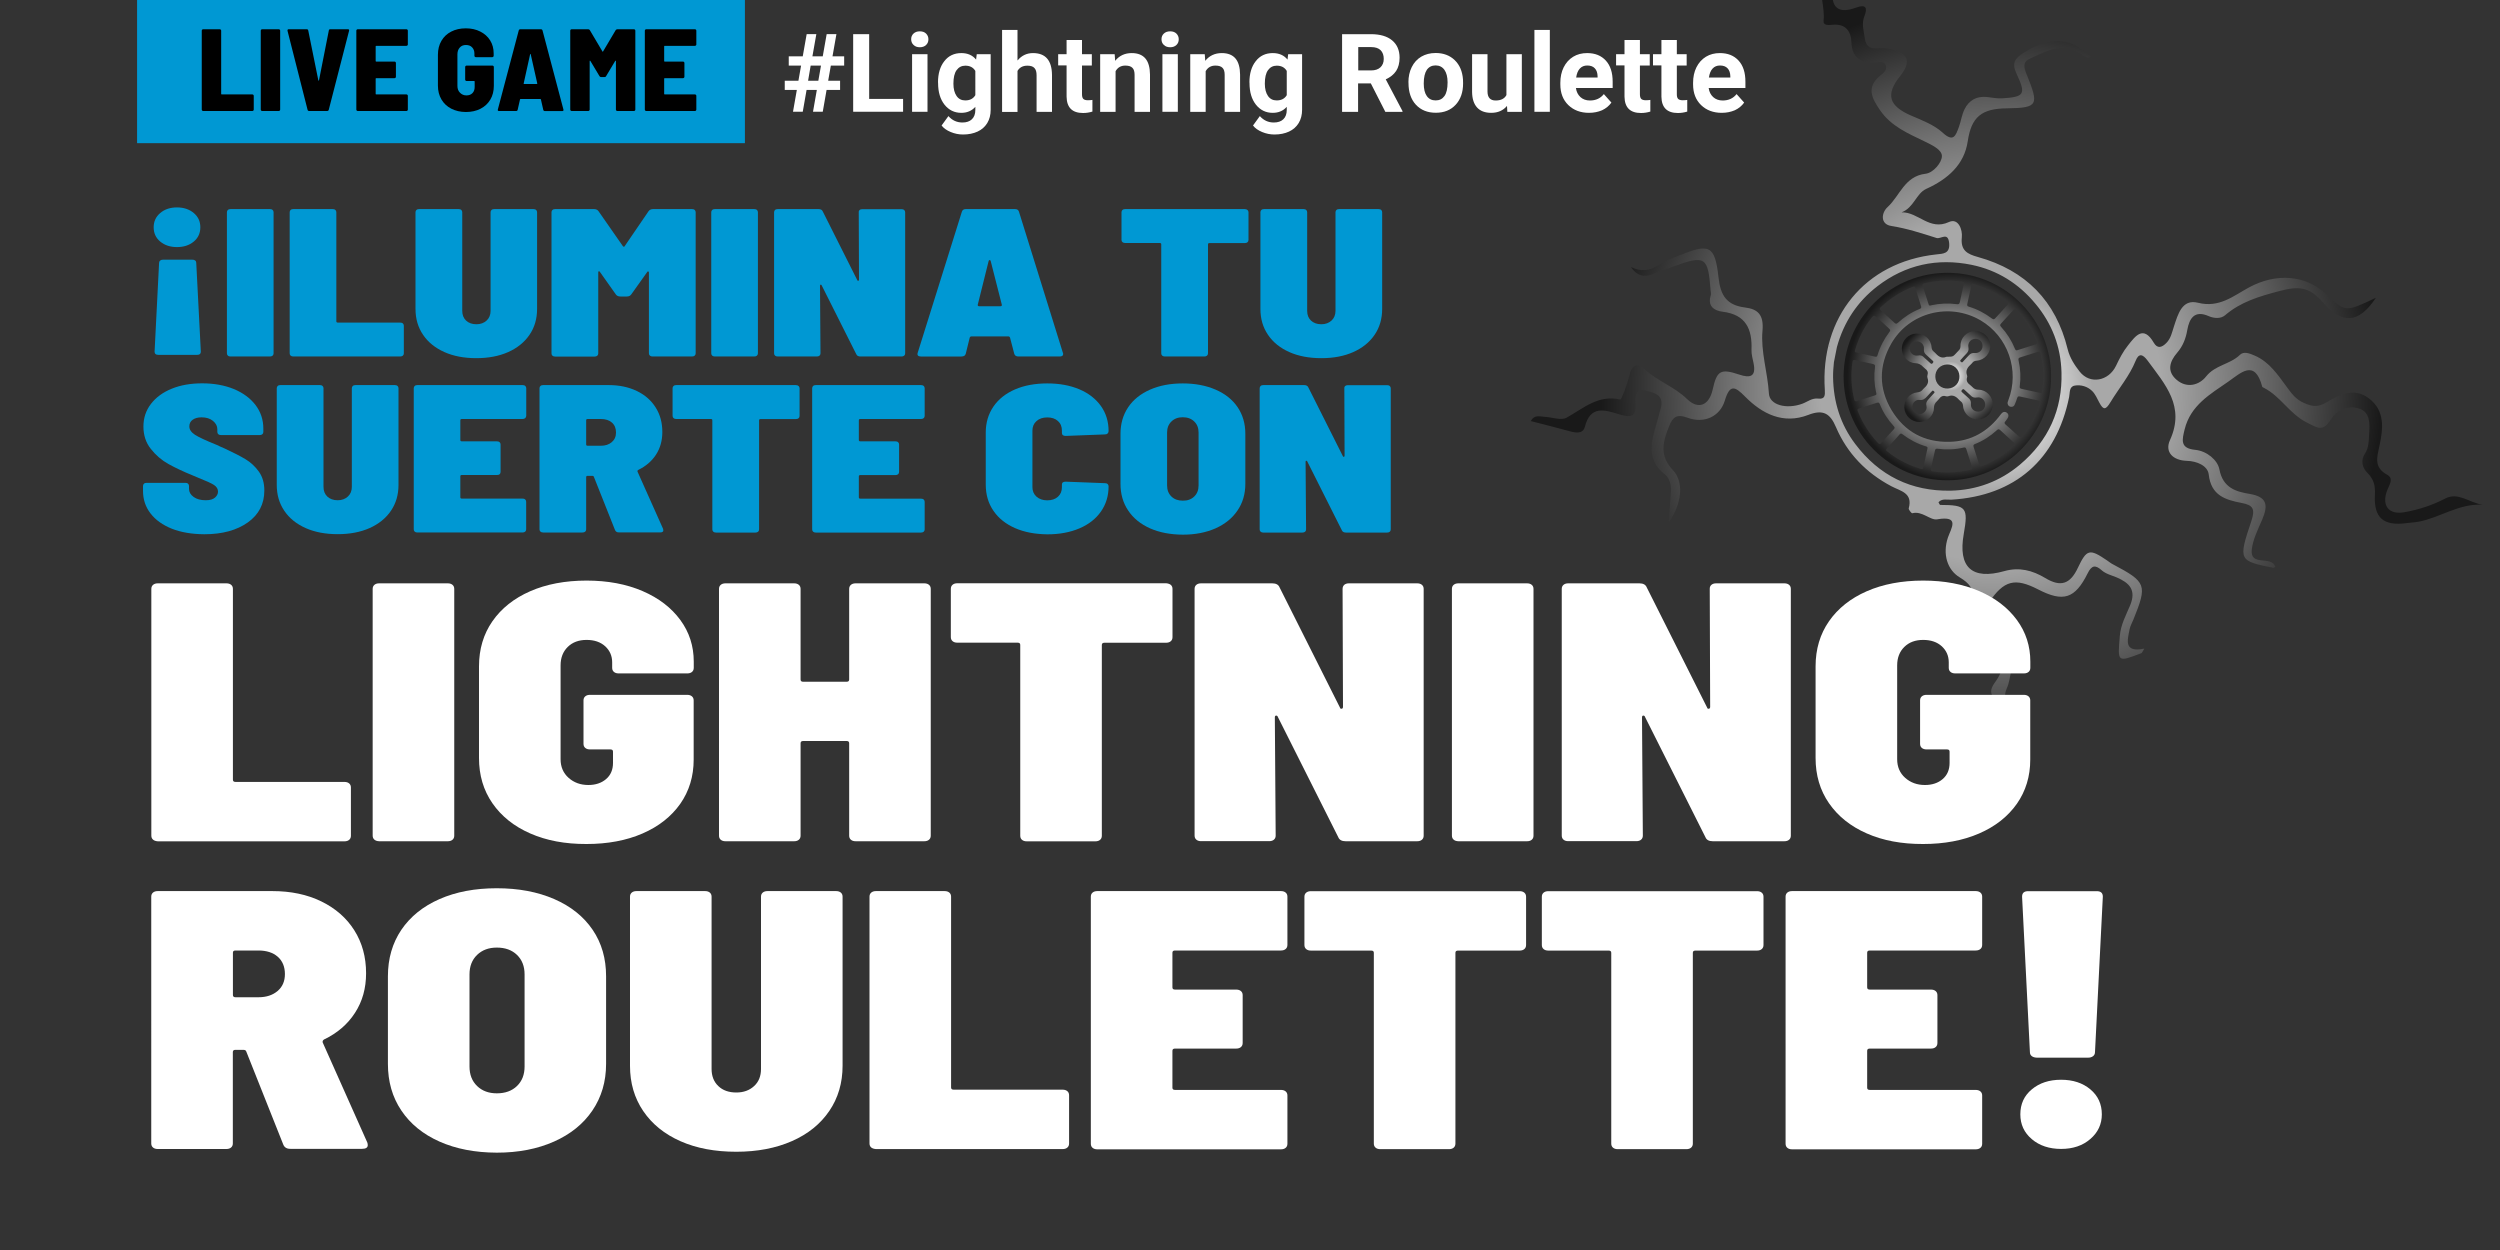
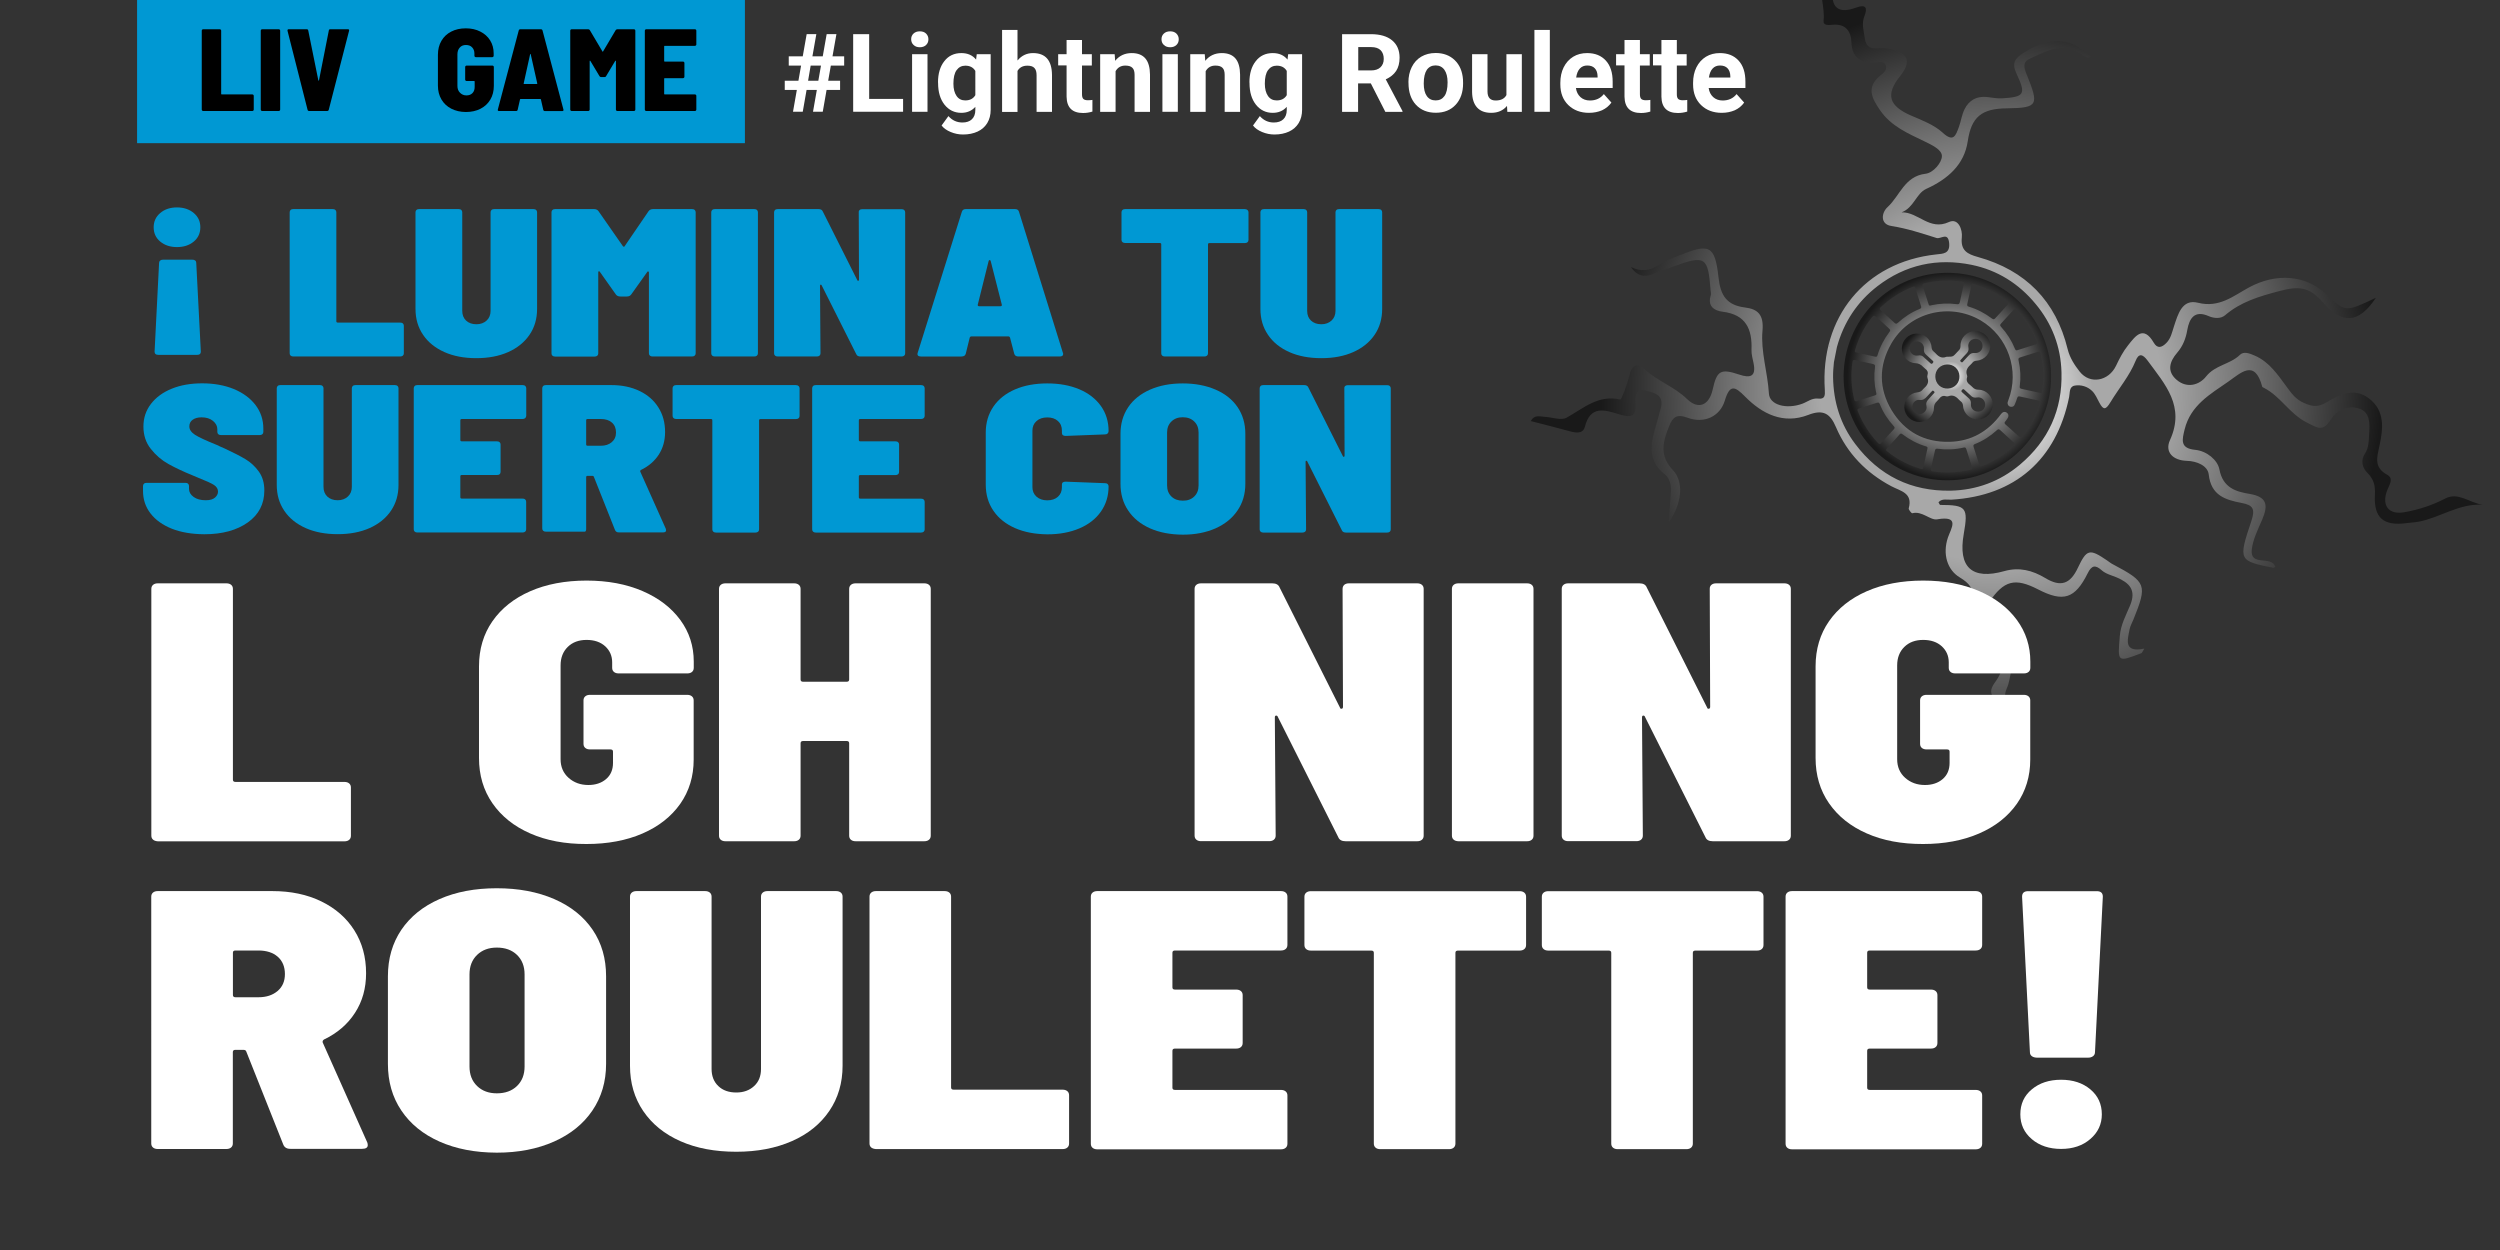
<svg xmlns="http://www.w3.org/2000/svg" x="0px" y="0px" viewBox="0 0 300 150" style="enable-background:new 0 0 300 150;" xml:space="preserve">
  <rect x="0" y="0" width="300" height="150" fill="#333333" stroke="none" />
  <style type="text/css"> .st0{display:none;} .st1{display:inline;fill:#D7D7D7;} .st2{display:inline;fill:#161616;} .st3{fill:url(#SVGID_1_);} .st4{fill:url(#SVGID_00000179641582709151337990000014740803622797748613_);} .st5{fill:url(#SVGID_00000129894438547986695460000016163509092808232874_);} .st6{fill:url(#SVGID_00000043426990109942346880000010060080462869132932_);} .st7{fill:url(#SVGID_00000031905029027517791520000018170007055395708846_);} .st8{fill:url(#SVGID_00000048478981461372469530000005169503972699983806_);} .st9{fill:url(#SVGID_00000007421447165550223260000002103852473001478062_);} .st10{fill:url(#SVGID_00000105397688196373050010000003213856100553746083_);} .st11{fill:url(#SVGID_00000003080238186883457490000011325433820371625917_);} .st12{fill:url(#SVGID_00000167378476802374340380000004386251617143132826_);} .st13{fill:url(#SVGID_00000141441193440881569630000004660404612566040981_);} .st14{fill:url(#SVGID_00000115515753724438360900000010213588337504073093_);} .st15{fill:url(#SVGID_00000042005222809570033180000009830668041784868028_);} .st16{fill:url(#SVGID_00000093147264070758366520000007087771998630870201_);} .st17{fill:url(#SVGID_00000052103432116898389980000010564319184968430746_);} .st18{fill:url(#SVGID_00000104703518825148000790000016122136650746641587_);} .st19{fill:url(#SVGID_00000075145325718625837610000014721634349680931746_);} .st20{fill:url(#SVGID_00000008140971592714726810000018339305614599822518_);} .st21{fill:url(#SVGID_00000178188003244809842660000007322794510802682807_);} .st22{fill:url(#SVGID_00000053506863353958993100000003118847033160535171_);} .st23{fill:url(#SVGID_00000042718419064239661920000010568008816718587817_);} .st24{fill:url(#SVGID_00000031901861789904654130000007053191492572722601_);} .st25{fill:url(#SVGID_00000099629130075781905800000000236879566440970417_);} .st26{fill:url(#SVGID_00000158742973940137523420000002526212361778403502_);} .st27{fill:url(#SVGID_00000029726431376454523370000007522838236365665705_);} .st28{fill:url(#SVGID_00000119082727969061192570000003273928935891018673_);} .st29{fill:url(#SVGID_00000043416460017502000070000005886279950147698326_);} .st30{fill:url(#SVGID_00000119798970891308630550000004100957075496210838_);} .st31{fill:#7C7C7C;} .st32{fill:#0098D3;} .st33{fill:url(#SVGID_00000105406101817541960400000002962001333478320007_);} .st34{fill:url(#SVGID_00000158716877468940654110000015874684287905986441_);} .st35{fill:#FFFFFF;} .st36{fill:url(#SVGID_00000077324228045866400230000000077034928672441267_);} .st37{fill:url(#SVGID_00000029740144471036554090000012135679691149693073_);} .st38{fill:url(#SVGID_00000029742869326433019030000012750914459753016997_);} .st39{fill:url(#SVGID_00000125603472995785874960000003284830298783460507_);} .st40{fill:url(#SVGID_00000117660312832494606670000004812301922134128264_);} .st41{fill:url(#SVGID_00000057857891080180621920000010605559363377962426_);} .st42{fill:url(#SVGID_00000032607471244702770610000002971936292442330786_);} .st43{fill:url(#SVGID_00000113338899641065056450000011922080535755982218_);} .st44{fill:url(#SVGID_00000013161767088987417150000005248930464621615805_);} .st45{fill:url(#SVGID_00000096764200442543118690000004544855391344160910_);} .st46{fill:url(#SVGID_00000087395244070041255840000012693556593492200861_);} .st47{fill:url(#SVGID_00000150784466148700979880000011346310466063231669_);} .st48{fill:url(#SVGID_00000179620378997213329200000006894218943196133566_);} .st49{fill:#0099D4;} .st50{fill:none;stroke:#7C7C7C;stroke-width:4;stroke-linecap:round;stroke-linejoin:round;} .st51{fill:none;stroke:#7C7C7C;stroke-width:4;stroke-linecap:round;stroke-linejoin:round;stroke-dasharray:6.982,6.982;} .st52{fill:none;stroke:#7C7C7C;stroke-width:4;stroke-linecap:round;stroke-linejoin:round;stroke-dasharray:7.175,7.175;} .st53{fill:none;stroke:#7C7C7C;stroke-width:4;stroke-linecap:round;stroke-linejoin:round;stroke-dasharray:6.661,6.661;} .st54{fill:none;stroke:#7C7C7C;stroke-width:4;stroke-linecap:round;stroke-linejoin:round;stroke-miterlimit:10;} </style>
  <g id="fondo" class="st0">
    <rect x="-47.32" y="-92.17" class="st2" width="1356.04" height="722.69" />
  </g>
  <g id="Artes">
    <g>
      <g>
        <g>
          <radialGradient id="SVGID_1_" cx="-442.034" cy="-1690.369" r="12.45" gradientTransform="matrix(0.738 0.675 -0.675 0.738 -580.663 1591.004)" gradientUnits="userSpaceOnUse">
            <stop offset="0" style="stop-color:#FFFFFF" />
            <stop offset="0.047" style="stop-color:#F7F7F7" />
            <stop offset="0.12" style="stop-color:#E2E2E2" />
            <stop offset="0.209" style="stop-color:#BFBFBF" />
            <stop offset="0.259" style="stop-color:#A8A8A8" />
            <stop offset="0.437" style="stop-color:#A8A8A8" />
            <stop offset="0.649" style="stop-color:#757575" />
            <stop offset="1" style="stop-color:#191919" />
          </radialGradient>
          <path class="st3" d="M224.49,36.78c4.63-5.06,12.53-5.42,17.59-0.79c5.08,4.66,5.43,12.51,0.79,17.59 c-4.64,5.08-12.5,5.44-17.59,0.79C220.19,49.71,219.87,41.87,224.49,36.78z M241.47,51.66c0.17,0.15,0.34,0.31,0.51,0.46 c0.52,0.47,0.53,0.48,0.95-0.07c0.85-1.11,1.44-2.36,1.84-3.7c0.06-0.19-0.01-0.25-0.18-0.29c-0.73-0.16-1.47-0.32-2.2-0.48 c-0.19-0.04-0.27,0-0.33,0.19c-0.08,0.27-0.19,0.54-0.3,0.8c-0.08,0.18-0.24,0.27-0.44,0.25c-0.2-0.02-0.33-0.13-0.39-0.32 c-0.05-0.17,0.01-0.32,0.07-0.47c1.39-3.57-0.05-7.68-3.35-9.6c-3.74-2.17-8.56-0.94-10.7,2.81c-1.51,2.64-1.52,5.37,0.04,7.98 c1.56,2.59,3.94,3.88,6.98,3.8c2.59-0.07,4.63-1.25,6.16-3.34c0.18-0.25,0.45-0.32,0.67-0.17c0.24,0.16,0.28,0.43,0.1,0.7 c-0.09,0.13-0.17,0.26-0.27,0.37c-0.12,0.14-0.1,0.24,0.03,0.36C240.92,51.15,241.19,51.41,241.47,51.66z M242.01,37.21 c-0.15-0.2-0.27-0.16-0.39-0.02c-0.5,0.55-1,1.1-1.5,1.64c-0.13,0.14-0.13,0.24,0,0.38c0.72,0.79,1.28,1.67,1.68,2.66 c0.07,0.18,0.17,0.2,0.33,0.14c0.72-0.23,1.45-0.46,2.17-0.69c0.16-0.05,0.21-0.12,0.15-0.29 C243.88,39.6,243.06,38.31,242.01,37.21z M226.52,37.99c0.27,0.25,0.55,0.49,0.82,0.75c0.15,0.14,0.25,0.14,0.4,0 c0.78-0.71,1.65-1.28,2.63-1.67c0.19-0.08,0.21-0.18,0.15-0.35c-0.23-0.71-0.46-1.43-0.68-2.15c-0.05-0.18-0.13-0.22-0.31-0.15 c-1.44,0.56-2.72,1.39-3.85,2.45c-0.14,0.13-0.15,0.24,0,0.37C225.97,37.48,226.24,37.74,226.52,37.99z M225.9,38.7 c-0.17-0.15-0.34-0.31-0.51-0.46c-0.52-0.47-0.53-0.48-0.95,0.08c-0.85,1.11-1.45,2.36-1.84,3.7c-0.05,0.16-0.03,0.24,0.16,0.28 c0.75,0.16,1.5,0.33,2.25,0.5c0.16,0.04,0.24,0,0.29-0.17c0.31-1.03,0.8-1.97,1.45-2.82c0.11-0.15,0.09-0.24-0.04-0.36 C226.44,39.2,226.17,38.95,225.9,38.7z M227.19,52.98c-0.18,0.2-0.36,0.39-0.54,0.59c-0.37,0.42-0.52,0.39,0.06,0.78 c0.05,0.03,0.09,0.07,0.13,0.11c1.12,0.83,2.35,1.42,3.69,1.81c0.15,0.04,0.23,0.02,0.26-0.15c0.16-0.76,0.33-1.52,0.5-2.28 c0.03-0.15,0-0.23-0.16-0.27c-1.04-0.31-1.98-0.81-2.85-1.47c-0.14-0.11-0.23-0.08-0.34,0.04 C227.71,52.42,227.45,52.7,227.19,52.98z M240.16,37.4c0.25-0.27,0.49-0.56,0.75-0.82c0.18-0.18,0.14-0.3-0.05-0.43 c-0.25-0.17-0.49-0.36-0.74-0.53c-1.01-0.68-2.1-1.18-3.26-1.53c-0.18-0.05-0.26-0.02-0.3,0.17c-0.15,0.73-0.32,1.47-0.48,2.2 c-0.04,0.17-0.03,0.28,0.18,0.34c1.01,0.3,1.93,0.79,2.77,1.42c0.18,0.14,0.29,0.11,0.42-0.05 C239.68,37.92,239.92,37.66,240.16,37.4z M240.86,52.38c-0.28-0.26-0.57-0.51-0.84-0.77c-0.14-0.13-0.24-0.13-0.38,0 c-0.79,0.72-1.67,1.29-2.66,1.68c-0.17,0.07-0.2,0.16-0.15,0.33c0.23,0.72,0.46,1.45,0.69,2.17c0.05,0.16,0.12,0.21,0.29,0.15 c1.45-0.56,2.74-1.39,3.87-2.46c0.13-0.12,0.15-0.23,0-0.35C241.41,52.89,241.14,52.63,240.86,52.38z M226.5,52.34 c0.25-0.27,0.5-0.55,0.75-0.82c0.13-0.14,0.14-0.24,0-0.38c-0.72-0.79-1.29-1.67-1.68-2.66c-0.07-0.17-0.16-0.2-0.33-0.15 c-0.72,0.23-1.45,0.46-2.17,0.69c-0.16,0.05-0.21,0.12-0.15,0.29c0.57,1.45,1.39,2.74,2.46,3.87c0.14,0.15,0.25,0.13,0.37-0.02 C226,52.88,226.25,52.61,226.5,52.34z M231.47,36.62c0.11,0.09,0.21,0.03,0.31,0.01c1-0.22,2.01-0.27,3.03-0.13 c0.22,0.03,0.33-0.02,0.37-0.25c0.15-0.72,0.31-1.43,0.47-2.14c0.04-0.19,0-0.28-0.2-0.31c-1.53-0.23-3.05-0.16-4.55,0.2 c-0.2,0.05-0.23,0.14-0.17,0.32c0.23,0.69,0.44,1.39,0.67,2.09C231.42,36.49,231.45,36.56,231.47,36.62z M225.12,47.39 c0.09-0.11,0.03-0.21,0.01-0.31c-0.22-1-0.27-2.01-0.13-3.03c0.03-0.23-0.03-0.32-0.25-0.37c-0.72-0.15-1.43-0.31-2.14-0.47 c-0.19-0.04-0.28,0-0.31,0.2c-0.23,1.53-0.16,3.05,0.21,4.55c0.04,0.17,0.11,0.24,0.3,0.18c0.71-0.23,1.43-0.46,2.14-0.68 C225.01,47.44,225.07,47.41,225.12,47.39z M236.62,56.3c0.08-0.09,0.04-0.17,0.02-0.25c-0.23-0.71-0.46-1.43-0.68-2.15 c-0.06-0.18-0.14-0.24-0.33-0.19c-1.03,0.24-2.07,0.28-3.11,0.14c-0.21-0.03-0.29,0.04-0.33,0.24 c-0.15,0.72-0.31,1.45-0.48,2.17c-0.05,0.23,0.05,0.28,0.24,0.31c1.5,0.22,2.99,0.16,4.47-0.2 C236.49,56.35,236.56,56.32,236.62,56.3z M245.02,47.12c0.01-0.05,0.03-0.11,0.04-0.18c0.24-1.53,0.17-3.05-0.2-4.55 c-0.04-0.18-0.12-0.23-0.3-0.18c-0.71,0.23-1.43,0.46-2.14,0.68c-0.2,0.06-0.24,0.16-0.19,0.36c0.23,1.03,0.28,2.07,0.14,3.11 c-0.03,0.18,0.03,0.26,0.21,0.3c0.74,0.16,1.48,0.33,2.22,0.49C244.86,47.17,244.94,47.19,245.02,47.12z" />
          <radialGradient id="SVGID_00000140692778237383876650000005086386187828955553_" cx="-437.32" cy="-1692.359" r="46.785" gradientTransform="matrix(0.738 0.675 -0.675 0.738 -580.663 1591.004)" gradientUnits="userSpaceOnUse">
            <stop offset="0" style="stop-color:#FFFFFF" />
            <stop offset="0.047" style="stop-color:#F7F7F7" />
            <stop offset="0.12" style="stop-color:#E2E2E2" />
            <stop offset="0.209" style="stop-color:#BFBFBF" />
            <stop offset="0.259" style="stop-color:#A8A8A8" />
            <stop offset="0.437" style="stop-color:#A8A8A8" />
            <stop offset="0.649" style="stop-color:#757575" />
            <stop offset="1" style="stop-color:#191919" />
          </radialGradient>
          <path style="fill:url(#SVGID_00000140692778237383876650000005086386187828955553_);" d="M293.43,59.82 c-1.55,0.81-3.18,1.34-4.87,1.64c-1.94,0.36-2.81-0.81-2.08-2.67c0.26-0.65,0.79-1.37-0.02-1.82c-1.63-0.9-1.22-2.08-0.92-3.51 c0.44-2.02,0.69-4.18-1.29-5.67c-1.75-1.32-3.54-0.44-5,0.45c-1.08,0.67-1.76,0.56-2.76,0.12c-0.93-0.4-1.43-1.04-2.02-1.85 c-1.08-1.45-2.11-3.08-3.93-3.85c-0.58-0.25-1.29-0.54-1.76-0.07c-1.18,1.15-2.96,1.2-4.06,2.6c-0.79,1-2.26,1.46-3.51,0.4 c-1.23-1.04-0.85-2.21,0.04-3.25c0.7-0.81,1.05-1.71,1.23-2.77c0.24-1.34,0.86-2.39,2.55-1.64c0.67,0.29,1.46,0.34,1.98-0.1 c1.87-1.61,4.1-2.26,6.43-2.88c2.44-0.66,3.67-0.54,5.29,1.32c2.37,2.7,4.32,2.55,6.38-0.54c-3.68,1.75-3.68,1.75-5.97-0.42 c-2.48-2.36-6.03-2.56-9.24-0.83c-1.87,1.01-3.58,2.5-6.14,1.85c-1.93-0.49-2.41,1.42-2.88,2.82c-0.24,0.72-0.36,1.45-0.93,2.02 c-0.54,0.54-1.06,0.7-1.5-0.05c-1.25-2.14-2.21-0.78-3.07,0.3c-0.6,0.74-1.05,1.61-1.46,2.48c-0.88,1.83-3.12,2.27-4.36,0.69 c-0.61-0.78-1.18-1.64-1.44-2.69c-1.41-5.79-5.05-9.47-10.77-11.06c-1.27-0.35-2.1-0.78-1.93-2.36c0.1-0.93-0.43-2.35-1.54-1.84 c-2.35,1.09-3.67-1.21-5.69-1.16c1.48-0.56,1.75-2.26,2.95-2.81c2.58-1.17,4.57-2.89,4.99-5.72c0.43-2.91,1.65-3.93,4.72-3.95 c3.8-0.05,3.82-0.43,2.33-4.12c-0.32-0.79-0.5-1.44,0.46-1.87c2.05-0.92,4.08-2.11,6.31-0.38c0.24,0.18,0.63,0.44,0.93,0.19 c-2.52-2.59-5.15-2.28-7.96-0.54c-1.15,0.71-1.55,1.27-0.92,2.6c1.15,2.44,0.92,2.75-1.72,2.92c-0.61,0.04-1.23-0.09-1.84-0.16 c-1.24-0.13-2.17,0.39-2.7,1.48c-0.33,0.66-0.42,1.44-0.68,2.14c-0.37,0.96-0.61,1.89-1.95,0.65c-1.01-0.92-2.42-1.46-3.73-2.02 c-2.73-1.17-3.15-2.54-1.35-4.78c1.34-1.68,0.99-2.74-1.1-3.21c-0.53-0.12-1.1-0.14-1.64-0.1c-0.94,0.07-1.4-0.29-1.52-1.24 c-0.11-0.87-0.41-1.71-0.04-2.62c0.39-0.98,0.21-1.48-1.02-1.02c-1.86,0.69-2.9,0.17-2.81-1.73c0.08-1.6,0.08-3.41,1.38-4.74 c0.58-0.59,1.42-1.35,0.96-2.09c-0.51-0.81-1.64-1.32-2.62-1.31c-0.82,0-1.63,0.56-2.66,0.95c0.95,0.62,1.53,0.29,2.13,0.24 c0.95-0.09,1.74,0.9,1.17,1.24c-1.85,1.11-1.15,2.86-1.55,4.3c-0.43,1.56,0.3,3.11,0.12,4.69c-0.07,0.64,0.63,0.54,1.11,0.5 c1.5-0.13,2.18,0.74,2.23,2.09c0.07,1.91,1.16,2.48,2.83,2.44c0.47-0.01,1.03-0.26,1.28,0.32c0.24,0.54-0.24,0.92-0.59,1.2 c-1.79,1.43-1.09,2.75-0.05,4.25c1.31,1.89,3.33,2.74,5.23,3.66c0.99,0.48,2.19,1.04,2.16,1.83c-0.02,0.75-1.02,1.98-1.96,2.09 c-2.52,0.29-3.08,2.64-4.55,3.99c-0.78,0.71-0.89,2.06,0.41,2.27c1.9,0.3,3.67,0.88,5.46,1.45c0.51,0.16,1.37-0.77,1.51,0.6 c0.12,1.3-0.72,1.28-1.54,1.37c-8.57,0.92-13.96,7.54-13.38,16.26c0.03,0.64,0.03,1.14-0.79,1.04 c-0.75-0.09-1.29,0.39-1.92,0.62c-1.89,0.69-3.93,0.16-4-1.23c-0.15-2.54-1-5.05-0.77-7.54c0.17-1.9-0.55-2.59-2.09-2.78 c-2.2-0.28-2.95-1.42-3.19-3.62c-0.43-3.95-1.16-4.06-4.78-2.6c-0.83,0.33-1.7,0.63-2.42,1.12c-1.08,0.73-2.14,0.82-3.31,0.24 c0.68,1.02,1.53,1.3,2.63,0.85c0.83-0.34,1.67-0.61,2.51-0.92c3.77-1.39,4.12-1.15,4.42,2.86c0.02,0.2,0.08,0.43,0.02,0.62 c-0.41,1.3,0.42,1.84,1.44,1.96c2.77,0.34,3.55,2.08,3.45,4.56c-0.02,0.54,0.14,1.09,0.25,1.63c0.32,1.59-0.39,1.8-1.72,1.35 c-2.24-0.75-2.69-0.48-3.19,1.8c-0.42,1.89-1.72,2.46-3.08,1.13c-1.5-1.47-3.51-2.13-5.04-3.53c-0.83-0.76-1.55-0.69-1.86,0.66 c-0.25,1.05-0.95,2.96-1.1,2.93c-2.66-0.6-4.41,1.05-6.44,2.18c-0.65,0.37-1.73-0.05-2.62-0.1c-0.62-0.04-1.29-0.28-1.68,0.51 c1.55,0.4,3.06,0.78,4.56,1.19c0.77,0.21,1.69,0.42,1.93-0.52c0.66-2.57,2.36-2.02,4.06-1.5c1.27,0.39,2.17,0.48,2.02-1.32 c-0.06-0.7,0.01-1.82,1.08-1.54c0.9,0.24,2.37,0.4,1.96,2.07c-0.22,0.87-0.47,1.73-0.72,2.59c-0.58,2-0.77,3.88,1.15,5.39 c0.67,0.53,0.84,1.39,0.76,2.26c-0.09,1.14-0.16,2.29-0.24,3.53c1.54-2.2,1.88-4.81,0.47-6.29c-1.66-1.77-1.16-3.44-0.42-5.28 c0.43-1.07,0.91-1.46,2.17-0.99c1.97,0.75,3.92-0.11,4.5-2.05c0.6-2,1.22-1.71,2.42-0.49c2.09,2.12,4.61,3.36,7.59,2.21 c1.82-0.71,2.64-0.15,3.33,1.47c1.34,3.14,3.62,5.48,6.63,7.08c1.13,0.6,2.61,0.79,2.1,2.66c-0.04,0.15,0.33,0.6,0.42,0.59 c1.17-0.32,2.17,0.87,2.98,0.73c2.82-0.49,1.67,1.1,1.3,2.19c-0.66,1.98-0.08,3.89,1.44,4.79c2.41,1.45,1.36,2.59,0.3,4.03 c-0.39,0.52-0.89,0.84-1.42,1.16c-0.53,0.32-0.77,0.6-0.19,1.26c1.28,1.49,2.76,2.5,4.69,2.96c1.75,0.43,2.07,1.36,1.01,2.91 c-0.41,0.6-0.86,1.13-0.52,1.85c0.9,1.95,1.69,4,3.62,5.35c0.42-0.92-0.32-1.3-0.62-1.87c-0.72-1.36-1.95-2.79-1.25-4.33 c0.59-1.29,0.31-2.87,1.49-3.98c0.52-0.48-0.05-0.99-0.55-1.28c-0.64-0.37-1.33-0.2-2.01-0.22c-1.16-0.03-2.59-0.05-3.11-1.16 c-0.57-1.19,0.54-2.13,1.33-2.99c0.23-0.25,0.54-0.44,0.73-0.72c1.79-2.63,3.09-2.98,5.91-1.53c2.98,1.54,4.4,1.12,5.91-1.92 c0.49-1,0.93-1.06,1.68-0.4c0.53,0.47,1.21,0.61,1.84,0.88c1.47,0.64,2.36,1.47,1.59,3.34c-0.49,1.17-1.13,2.31-1.24,3.68 c-0.26,3.17-0.33,3.17,2.59,2.06c0.09-0.04,0.14-0.21,0.35-0.55c-2.51,0.52-2.02-1.01-1.76-2.34c0.08-0.4,0.3-0.76,0.45-1.14 c1.69-4.18,1.57-4.5-2.47-6.64c-0.25-0.12-0.46-0.31-0.69-0.46c-2.11-1.44-2.44-1.35-3.5,0.88c-0.93,1.98-2.07,2.35-3.92,1.23 c-1.54-0.92-3.11-1.33-4.9-0.83c-3.9,1.1-5.58-0.46-4.88-4.44c0.56-3.19,0.32-3.49-2.82-3.5c-0.07,0-0.14-0.2-0.21-0.32 c0.44-0.49,1.03-0.28,1.55-0.31c7.62-0.46,12.59-4.78,14.13-12.32c0.11-0.51-0.03-1.24,0.67-1.37c0.76-0.13,1.54,0.11,2.09,0.65 c0.38,0.37,0.6,0.91,0.86,1.39c0.51,0.98,0.8,0.83,1.34-0.05c1-1.66,2.28-3.14,3.02-4.97c0.36-0.9,0.82-0.85,1.44-0.01 c2.09,2.85,4.53,5.47,2.68,9.53c-0.65,1.43,0.34,2.44,2.03,2.49c1.19,0.03,2.5,0.58,2.62,1.64c0.28,2.53,2.01,3.04,3.93,3.41 c1.4,0.26,1.67,0.72,1.18,2.19c-1.59,4.73-1.5,4.76,2.65,5.6c0.06,0.01,0.17-0.1,0.23-0.14c-0.49-1.37-3.02,0.01-2.83-2.01 c0.13-1.25,0.76-2.48,1.27-3.67c0.69-1.65,0.63-2.69-1.51-3.05c-1.64-0.27-3.21-0.71-3.64-2.94c-0.21-1.12-1.5-2.21-2.9-2.35 c-1.85-0.18-1.58-1.19-1.27-2.46c0.71-2.88,3.05-4.21,5.23-5.72c1.5-1.04,3.18-2.77,4.08,0.6c0.01,0.05,0.1,0.09,0.16,0.12 c2.02,1,3.09,3.12,5.17,4.17c1.34,0.68,1.95,1.16,2.91-0.36c0.73-1.15,2.1-1.75,3.43-1.29c1.31,0.46,1.23,1.83,1.16,3.02 c-0.05,0.83-0.03,1.65-0.51,2.38c-0.53,0.81-0.33,1.67,0.28,2.28c0.8,0.79,0.98,1.55,0.92,2.7c-0.14,2.78,1.08,3.72,3.83,3.35 c0.48-0.07,0.95-0.08,1.43-0.17c2.58-0.49,4.85-2.21,7.65-2.03C296.3,60.31,294.97,59.02,293.43,59.82z M242.39,55.76 c-2.39,2.01-5.19,3.05-8.3,3.12c-4.75,0.09-8.59-1.8-11.45-5.59c-1.79-2.36-2.63-5.07-2.67-8.03c-0.01-0.6,0.04-1.19,0.1-1.79 l0.36-1.82c0.82-2.98,2.43-5.43,4.87-7.31c3.36-2.58,7.16-3.4,11.29-2.56c3.11,0.64,5.66,2.25,7.68,4.69 c1.98,2.38,3.03,5.14,3.11,8.22C247.5,49.16,245.82,52.87,242.39,55.76z M219.5,41.54c0.01-0.04,0.02-0.07,0.03-0.11l-0.05,0.24 C219.49,41.63,219.49,41.59,219.5,41.54z" />
          <radialGradient id="SVGID_00000075845112227149419650000001931825189245268383_" cx="-454.939" cy="-1683.48" r="0.085" gradientTransform="matrix(0.738 0.675 -0.675 0.738 -580.663 1591.004)" gradientUnits="userSpaceOnUse">
            <stop offset="0" style="stop-color:#FFFFFF" />
            <stop offset="0.047" style="stop-color:#F7F7F7" />
            <stop offset="0.12" style="stop-color:#E2E2E2" />
            <stop offset="0.209" style="stop-color:#BFBFBF" />
            <stop offset="0.259" style="stop-color:#A8A8A8" />
            <stop offset="0.437" style="stop-color:#A8A8A8" />
            <stop offset="0.649" style="stop-color:#757575" />
            <stop offset="1" style="stop-color:#191919" />
          </radialGradient>
          <path style="fill:url(#SVGID_00000075845112227149419650000001931825189245268383_);" d="M219.49,41.67 c0-0.04,0.01-0.08,0.02-0.13c0.01-0.04,0.02-0.07,0.03-0.11L219.49,41.67z" />
          <radialGradient id="SVGID_00000120544908102457309460000001719762460874695047_" cx="-442.032" cy="-1690.369" r="6.762" gradientTransform="matrix(0.738 0.675 -0.675 0.738 -580.663 1591.004)" gradientUnits="userSpaceOnUse">
            <stop offset="0" style="stop-color:#FFFFFF" />
            <stop offset="0.047" style="stop-color:#F7F7F7" />
            <stop offset="0.12" style="stop-color:#E2E2E2" />
            <stop offset="0.209" style="stop-color:#BFBFBF" />
            <stop offset="0.259" style="stop-color:#A8A8A8" />
            <stop offset="0.437" style="stop-color:#A8A8A8" />
            <stop offset="0.649" style="stop-color:#757575" />
            <stop offset="1" style="stop-color:#191919" />
          </radialGradient>
          <path style="fill:url(#SVGID_00000120544908102457309460000001719762460874695047_);" d="M234.8,42.32 c0.08-0.08,0.15-0.18,0.23-0.25c0.18-0.16,0.23-0.34,0.23-0.58c-0.02-0.95,0.77-1.74,1.72-1.77c0.97-0.03,1.79,0.73,1.85,1.69 c0.06,0.95-0.67,1.8-1.62,1.87c-0.24,0.02-0.42,0.09-0.55,0.28c-0.03,0.04-0.06,0.07-0.1,0.11c-0.42,0.37-0.75,0.77-0.51,1.39 c0.03,0.07,0.03,0.16,0,0.23c-0.15,0.45,0.09,0.71,0.41,0.95c0.08,0.06,0.15,0.12,0.21,0.19c0.21,0.24,0.46,0.34,0.79,0.34 c0.92,0.01,1.67,0.83,1.67,1.76c0,0.96-0.76,1.76-1.71,1.8c-0.93,0.05-1.78-0.66-1.85-1.58c-0.02-0.27-0.1-0.47-0.32-0.62 c-0.04-0.03-0.07-0.06-0.11-0.1c-0.36-0.41-0.76-0.71-1.35-0.48c-0.08,0.03-0.2,0.03-0.28,0c-0.4-0.13-0.65,0.07-0.86,0.36 c-0.06,0.08-0.13,0.16-0.21,0.23c-0.25,0.23-0.37,0.47-0.37,0.84c-0.01,0.91-0.83,1.65-1.74,1.66c-0.95,0.01-1.76-0.75-1.81-1.7 c-0.05-0.92,0.63-1.77,1.53-1.85c0.32-0.03,0.54-0.14,0.71-0.38c0.02-0.03,0.05-0.06,0.08-0.08c0.39-0.34,0.67-0.71,0.46-1.27 c-0.04-0.11-0.04-0.25,0-0.37c0.11-0.35-0.04-0.58-0.31-0.77c-0.08-0.06-0.16-0.13-0.23-0.21c-0.25-0.27-0.53-0.41-0.93-0.43 c-0.92-0.03-1.65-0.89-1.61-1.81c0.03-0.95,0.79-1.71,1.74-1.74c0.94-0.03,1.76,0.68,1.82,1.61c0.02,0.25,0.1,0.43,0.3,0.58 c0.04,0.03,0.07,0.06,0.11,0.1c0.37,0.41,0.76,0.75,1.37,0.5c0.05-0.02,0.11-0.01,0.17-0.01 C234.36,42.8,234.36,42.8,234.8,42.32z M234.76,46.17c0.53-0.57,0.49-1.53-0.08-2.06c-0.57-0.53-1.52-0.5-2.06,0.07 c-0.54,0.57-0.5,1.55,0.08,2.08C233.28,46.79,234.23,46.74,234.76,46.17z M231.18,43.16c0.15,0.14,0.31,0.28,0.46,0.42 c0.1,0.09,0.17,0.12,0.28,0c0.1-0.12,0.13-0.19,0-0.3c-0.26-0.22-0.5-0.47-0.76-0.69c-0.22-0.19-0.32-0.38-0.29-0.69 c0.06-0.53-0.35-0.95-0.87-0.94c-0.51,0.01-0.87,0.41-0.84,0.91c0.04,0.52,0.49,0.89,1.01,0.79c0.3-0.06,0.52,0.02,0.71,0.23 C230.97,42.99,231.08,43.07,231.18,43.16z M236.19,47.19c-0.15-0.14-0.31-0.28-0.46-0.42c-0.1-0.1-0.17-0.1-0.28,0.01 c-0.11,0.12-0.12,0.19,0.01,0.3c0.24,0.21,0.47,0.44,0.72,0.65c0.25,0.2,0.36,0.42,0.33,0.76c-0.05,0.51,0.37,0.92,0.88,0.91 c0.51-0.01,0.87-0.41,0.83-0.92c-0.04-0.51-0.48-0.88-0.99-0.78c-0.32,0.06-0.55-0.02-0.76-0.25 C236.38,47.35,236.28,47.28,236.19,47.19z M235.67,42.75C235.67,42.75,235.67,42.75,235.67,42.75c-0.1,0.11-0.21,0.22-0.3,0.34 c-0.07,0.09-0.24,0.17-0.07,0.32c0.18,0.17,0.25-0.01,0.34-0.1c0.21-0.22,0.41-0.45,0.62-0.67c0.19-0.21,0.4-0.31,0.7-0.28 c0.53,0.06,0.96-0.35,0.95-0.86c-0.01-0.53-0.42-0.89-0.94-0.84c-0.52,0.05-0.87,0.51-0.76,1.03c0.06,0.29-0.02,0.5-0.2,0.7 C235.89,42.51,235.78,42.63,235.67,42.75z M230.98,49.4c0.18-0.18,0.26-0.44,0.19-0.71c-0.08-0.3,0.02-0.52,0.21-0.73 c0.21-0.22,0.41-0.45,0.61-0.68c0.08-0.1,0.26-0.18,0.07-0.34c-0.17-0.15-0.23,0.02-0.32,0.1c-0.16,0.16-0.31,0.33-0.46,0.5 c-0.26,0.3-0.52,0.52-0.97,0.45c-0.38-0.05-0.74,0.28-0.82,0.65c-0.09,0.4,0.08,0.77,0.43,0.96 C230.27,49.8,230.69,49.72,230.98,49.4z" />
        </g>
      </g>
    </g>
    <rect x="16.45" y="0" class="st32" width="72.94" height="17.18" />
    <g>
      <path d="M24.26,13.27c-0.03-0.03-0.05-0.07-0.05-0.12V3.68c0-0.05,0.02-0.09,0.05-0.12c0.03-0.03,0.07-0.05,0.12-0.05h1.99 c0.05,0,0.09,0.02,0.12,0.05c0.03,0.03,0.05,0.07,0.05,0.12v7.58c0,0.05,0.02,0.07,0.07,0.07h3.67c0.05,0,0.09,0.02,0.12,0.05 c0.03,0.03,0.05,0.07,0.05,0.12v1.65c0,0.05-0.02,0.09-0.05,0.12c-0.03,0.03-0.07,0.05-0.12,0.05h-5.9 C24.33,13.32,24.29,13.3,24.26,13.27z" />
      <path d="M31.34,13.27c-0.03-0.03-0.05-0.07-0.05-0.12V3.68c0-0.05,0.02-0.09,0.05-0.12c0.03-0.03,0.07-0.05,0.12-0.05h1.99 c0.05,0,0.09,0.02,0.12,0.05c0.03,0.03,0.05,0.07,0.05,0.12v9.47c0,0.05-0.02,0.09-0.05,0.12c-0.03,0.03-0.07,0.05-0.12,0.05 h-1.99C31.41,13.32,31.37,13.3,31.34,13.27z" />
      <path d="M36.91,13.18L34.5,3.69V3.64c0-0.08,0.05-0.13,0.15-0.13h2.16c0.1,0,0.16,0.05,0.18,0.15l1.21,5.98 c0.01,0.03,0.02,0.04,0.04,0.04s0.03-0.01,0.04-0.04l1.18-5.98c0.01-0.1,0.07-0.15,0.18-0.15h2.1c0.13,0,0.18,0.06,0.15,0.18 l-2.44,9.49c-0.03,0.09-0.09,0.14-0.2,0.14H37.1C37,13.32,36.93,13.27,36.91,13.18z" />
-       <path d="M48.89,5.45c-0.03,0.03-0.07,0.05-0.12,0.05h-3.62c-0.05,0-0.07,0.02-0.07,0.07v1.75c0,0.05,0.02,0.07,0.07,0.07h2.19 c0.05,0,0.09,0.02,0.12,0.05s0.05,0.07,0.05,0.12v1.65c0,0.05-0.02,0.09-0.05,0.12c-0.03,0.03-0.07,0.05-0.12,0.05h-2.19 c-0.05,0-0.07,0.02-0.07,0.07v1.81c0,0.05,0.02,0.07,0.07,0.07h3.62c0.05,0,0.09,0.02,0.12,0.05c0.03,0.03,0.05,0.07,0.05,0.12 v1.65c0,0.05-0.02,0.09-0.05,0.12c-0.03,0.03-0.07,0.05-0.12,0.05h-5.84c-0.05,0-0.09-0.02-0.12-0.05 c-0.03-0.03-0.05-0.07-0.05-0.12V3.68c0-0.05,0.02-0.09,0.05-0.12c0.03-0.03,0.07-0.05,0.12-0.05h5.84c0.05,0,0.09,0.02,0.12,0.05 c0.03,0.03,0.05,0.07,0.05,0.12v1.65C48.94,5.38,48.93,5.42,48.89,5.45z" />
      <path d="M54.15,13.04c-0.5-0.26-0.9-0.63-1.18-1.11c-0.28-0.48-0.42-1.03-0.42-1.66v-3.7c0-0.63,0.14-1.19,0.42-1.67 c0.28-0.48,0.67-0.85,1.18-1.11c0.5-0.26,1.09-0.39,1.75-0.39c0.65,0,1.24,0.13,1.74,0.39c0.51,0.26,0.9,0.61,1.18,1.06 s0.42,0.97,0.42,1.55v0.29c0,0.05-0.02,0.09-0.05,0.12c-0.03,0.03-0.07,0.05-0.12,0.05H57.1c-0.05,0-0.09-0.02-0.12-0.05 c-0.03-0.03-0.05-0.07-0.05-0.12V6.43c0-0.3-0.09-0.55-0.27-0.74c-0.18-0.2-0.43-0.29-0.75-0.29c-0.31,0-0.56,0.1-0.74,0.31 c-0.19,0.21-0.28,0.48-0.28,0.82v3.78c0,0.34,0.1,0.61,0.31,0.82c0.21,0.21,0.46,0.32,0.77,0.32c0.3,0,0.54-0.09,0.72-0.27 c0.18-0.18,0.27-0.43,0.27-0.74V9.79c0-0.05-0.02-0.07-0.07-0.07h-0.9c-0.05,0-0.09-0.02-0.12-0.05 c-0.03-0.03-0.05-0.07-0.05-0.12V8.04c0-0.05,0.02-0.09,0.05-0.12c0.03-0.03,0.07-0.05,0.12-0.05h3.1c0.05,0,0.09,0.02,0.12,0.05 c0.03,0.03,0.05,0.07,0.05,0.12v2.26c0,0.63-0.14,1.18-0.42,1.65s-0.67,0.84-1.18,1.1c-0.5,0.26-1.09,0.39-1.75,0.39 S54.66,13.3,54.15,13.04z" />
      <path d="M65.19,13.17l-0.28-1.23c-0.01-0.04-0.03-0.06-0.07-0.06h-2.37c-0.04,0-0.06,0.02-0.07,0.06l-0.28,1.23 c-0.02,0.1-0.08,0.15-0.18,0.15h-2.06c-0.12,0-0.17-0.06-0.14-0.18l2.51-9.49c0.03-0.09,0.09-0.14,0.2-0.14h2.45 c0.1,0,0.17,0.05,0.2,0.14l2.51,9.49l0.01,0.06c0,0.08-0.05,0.13-0.15,0.13h-2.09C65.27,13.32,65.21,13.27,65.19,13.17z M62.9,10.08h1.5c0.02,0,0.04-0.01,0.06-0.02c0.02-0.01,0.02-0.04,0.01-0.06l-0.78-3.47c-0.01-0.04-0.02-0.06-0.04-0.06 c-0.02,0-0.03,0.02-0.04,0.06l-0.77,3.49C62.82,10.06,62.84,10.08,62.9,10.08z" />
      <path d="M74.09,3.51h1.98c0.05,0,0.09,0.02,0.12,0.05c0.03,0.03,0.05,0.07,0.05,0.12v9.47c0,0.05-0.02,0.09-0.05,0.12 c-0.03,0.03-0.07,0.05-0.12,0.05h-1.99c-0.05,0-0.09-0.02-0.12-0.05c-0.03-0.03-0.05-0.07-0.05-0.12V7.34 c0-0.04-0.01-0.06-0.03-0.06c-0.02,0-0.04,0.01-0.06,0.04l-1.09,1.82c-0.04,0.08-0.1,0.11-0.2,0.11h-0.39 c-0.09,0-0.16-0.04-0.2-0.11l-1.09-1.82c-0.02-0.03-0.04-0.04-0.06-0.04c-0.02,0-0.03,0.03-0.03,0.06v5.81 c0,0.05-0.02,0.09-0.05,0.12c-0.03,0.03-0.07,0.05-0.12,0.05h-1.99c-0.05,0-0.09-0.02-0.12-0.05s-0.05-0.07-0.05-0.12V3.68 c0-0.05,0.02-0.09,0.05-0.12s0.07-0.05,0.12-0.05h1.98c0.09,0,0.16,0.04,0.2,0.11l1.51,2.55c0.03,0.06,0.06,0.06,0.08,0l1.51-2.55 C73.93,3.55,74,3.51,74.09,3.51z" />
      <path d="M83.51,5.45c-0.03,0.03-0.07,0.05-0.12,0.05h-3.62c-0.05,0-0.07,0.02-0.07,0.07v1.75c0,0.05,0.02,0.07,0.07,0.07h2.19 c0.05,0,0.09,0.02,0.12,0.05s0.05,0.07,0.05,0.12v1.65c0,0.05-0.02,0.09-0.05,0.12c-0.03,0.03-0.07,0.05-0.12,0.05h-2.19 c-0.05,0-0.07,0.02-0.07,0.07v1.81c0,0.05,0.02,0.07,0.07,0.07h3.62c0.05,0,0.09,0.02,0.12,0.05c0.03,0.03,0.05,0.07,0.05,0.12 v1.65c0,0.05-0.02,0.09-0.05,0.12c-0.03,0.03-0.07,0.05-0.12,0.05h-5.84c-0.05,0-0.09-0.02-0.12-0.05 c-0.03-0.03-0.05-0.07-0.05-0.12V3.68c0-0.05,0.02-0.09,0.05-0.12c0.03-0.03,0.07-0.05,0.12-0.05h5.84c0.05,0,0.09,0.02,0.12,0.05 c0.03,0.03,0.05,0.07,0.05,0.12v1.65C83.56,5.38,83.55,5.42,83.51,5.45z" />
    </g>
    <g>
      <g>
        <path class="st35" d="M98.02,10.79h-1.23l-0.46,2.62h-1.17l0.46-2.62h-1.45v-1.1h1.64l0.32-1.82h-1.48V6.76h1.68l0.47-2.66h1.16 l-0.47,2.66h1.24l0.47-2.66h1.17L99.9,6.76h1.4v1.11h-1.6l-0.32,1.82h1.43v1.1h-1.62l-0.46,2.62h-1.17L98.02,10.79z M96.97,9.69 h1.23l0.32-1.82h-1.24L96.97,9.69z" />
        <path class="st35" d="M104.3,11.87h4.07v1.54h-5.99V4.1h1.92V11.87z" />
        <path class="st35" d="M109.34,4.71c0-0.28,0.09-0.5,0.28-0.68s0.44-0.27,0.76-0.27c0.32,0,0.57,0.09,0.75,0.27 s0.28,0.41,0.28,0.68c0,0.28-0.09,0.51-0.28,0.69c-0.19,0.18-0.44,0.27-0.75,0.27c-0.31,0-0.56-0.09-0.75-0.27 C109.44,5.22,109.34,4.99,109.34,4.71z M111.3,13.42h-1.85V6.5h1.85V13.42z" />
        <path class="st35" d="M112.56,9.9c0-1.06,0.25-1.92,0.76-2.56c0.5-0.65,1.19-0.97,2.04-0.97c0.76,0,1.35,0.26,1.77,0.78 l0.08-0.65h1.67v6.69c0,0.6-0.14,1.13-0.41,1.58c-0.28,0.45-0.66,0.79-1.16,1.02c-0.5,0.23-1.08,0.35-1.75,0.35 c-0.51,0-1-0.1-1.48-0.3c-0.48-0.2-0.85-0.46-1.09-0.78l0.82-1.13c0.46,0.52,1.02,0.77,1.68,0.77c0.49,0,0.87-0.13,1.14-0.39 s0.41-0.63,0.41-1.12v-0.37c-0.43,0.48-0.99,0.72-1.68,0.72c-0.83,0-1.5-0.33-2.02-0.98c-0.51-0.65-0.77-1.51-0.77-2.59V9.9z M114.41,10.04c0,0.63,0.13,1.12,0.38,1.48c0.25,0.36,0.6,0.53,1.04,0.53c0.56,0,0.96-0.21,1.21-0.63V8.51 c-0.25-0.42-0.65-0.63-1.2-0.63c-0.44,0-0.79,0.18-1.05,0.54S114.41,9.32,114.41,10.04z" />
        <path class="st35" d="M122.11,7.25c0.49-0.59,1.11-0.88,1.85-0.88c1.5,0,2.26,0.87,2.28,2.62v4.43h-1.85V9.04 c0-0.4-0.08-0.69-0.26-0.88c-0.17-0.19-0.45-0.28-0.85-0.28c-0.54,0-0.93,0.21-1.18,0.63v4.92h-1.85V3.59h1.85V7.25z" />
        <path class="st35" d="M129.84,4.8v1.7h1.18v1.36h-1.18v3.45c0,0.26,0.05,0.44,0.15,0.55c0.1,0.11,0.29,0.17,0.56,0.17 c0.21,0,0.39-0.02,0.54-0.04v1.4c-0.36,0.11-0.74,0.17-1.12,0.17c-1.3,0-1.96-0.65-1.98-1.96V7.85h-1.01V6.5h1.01V4.8H129.84z" />
        <path class="st35" d="M133.76,6.5l0.06,0.8c0.49-0.62,1.16-0.93,1.99-0.93c0.73,0,1.28,0.22,1.64,0.65 c0.36,0.43,0.54,1.07,0.55,1.93v4.47h-1.85V8.99c0-0.39-0.08-0.68-0.26-0.85c-0.17-0.18-0.45-0.27-0.85-0.27 c-0.52,0-0.91,0.22-1.17,0.67v4.88h-1.85V6.5H133.76z" />
        <path class="st35" d="M139.38,4.71c0-0.28,0.09-0.5,0.28-0.68s0.44-0.27,0.76-0.27c0.32,0,0.57,0.09,0.75,0.27 s0.28,0.41,0.28,0.68c0,0.28-0.09,0.51-0.28,0.69c-0.19,0.18-0.44,0.27-0.75,0.27c-0.31,0-0.56-0.09-0.75-0.27 C139.47,5.22,139.38,4.99,139.38,4.71z M141.34,13.42h-1.85V6.5h1.85V13.42z" />
        <path class="st35" d="M144.57,6.5l0.06,0.8c0.49-0.62,1.16-0.93,1.99-0.93c0.73,0,1.28,0.22,1.64,0.65 c0.36,0.43,0.54,1.07,0.55,1.93v4.47h-1.85V8.99c0-0.39-0.08-0.68-0.26-0.85c-0.17-0.18-0.45-0.27-0.85-0.27 c-0.52,0-0.91,0.22-1.17,0.67v4.88h-1.85V6.5H144.57z" />
        <path class="st35" d="M149.93,9.9c0-1.06,0.25-1.92,0.76-2.56c0.5-0.65,1.19-0.97,2.04-0.97c0.76,0,1.35,0.26,1.77,0.78 l0.08-0.65h1.67v6.69c0,0.6-0.14,1.13-0.41,1.58c-0.28,0.45-0.66,0.79-1.16,1.02c-0.5,0.23-1.08,0.35-1.75,0.35 c-0.51,0-1-0.1-1.48-0.3c-0.48-0.2-0.85-0.46-1.09-0.78l0.82-1.13c0.46,0.52,1.02,0.77,1.68,0.77c0.49,0,0.87-0.13,1.14-0.39 s0.41-0.63,0.41-1.12v-0.37c-0.43,0.48-0.99,0.72-1.68,0.72c-0.83,0-1.5-0.33-2.02-0.98c-0.51-0.65-0.77-1.51-0.77-2.59V9.9z M151.78,10.04c0,0.63,0.13,1.12,0.38,1.48c0.25,0.36,0.6,0.53,1.04,0.53c0.56,0,0.96-0.21,1.21-0.63V8.51 c-0.25-0.42-0.65-0.63-1.2-0.63c-0.44,0-0.79,0.18-1.05,0.54S151.78,9.32,151.78,10.04z" />
        <path class="st35" d="M164.5,10.01h-1.53v3.41h-1.92V4.1h3.46c1.1,0,1.95,0.25,2.54,0.74s0.9,1.18,0.9,2.08 c0,0.64-0.14,1.17-0.41,1.59c-0.28,0.42-0.69,0.76-1.25,1.01l2.01,3.81v0.09h-2.06L164.5,10.01z M162.98,8.45h1.55 c0.48,0,0.85-0.12,1.12-0.37c0.26-0.25,0.4-0.58,0.4-1.01c0-0.44-0.12-0.78-0.37-1.04c-0.25-0.25-0.63-0.38-1.15-0.38h-1.54V8.45 z" />
        <path class="st35" d="M169.01,9.89c0-0.69,0.13-1.3,0.4-1.84s0.64-0.95,1.14-1.25c0.5-0.29,1.07-0.44,1.73-0.44 c0.93,0,1.7,0.29,2.29,0.86c0.59,0.57,0.92,1.35,0.99,2.33l0.01,0.47c0,1.06-0.3,1.91-0.89,2.55s-1.39,0.96-2.38,0.96 c-1,0-1.79-0.32-2.39-0.96c-0.59-0.64-0.89-1.51-0.89-2.61V9.89z M170.85,10.02c0,0.66,0.12,1.16,0.37,1.51 c0.25,0.35,0.6,0.52,1.06,0.52c0.45,0,0.8-0.17,1.05-0.52c0.25-0.34,0.38-0.89,0.38-1.65c0-0.64-0.13-1.14-0.38-1.5 c-0.25-0.35-0.61-0.53-1.06-0.53c-0.45,0-0.8,0.18-1.05,0.53C170.98,8.74,170.85,9.28,170.85,10.02z" />
        <path class="st35" d="M180.84,12.71c-0.46,0.55-1.09,0.83-1.89,0.83c-0.74,0-1.31-0.21-1.7-0.64c-0.39-0.43-0.59-1.05-0.6-1.87 V6.5h1.85v4.48c0,0.72,0.33,1.08,0.98,1.08c0.63,0,1.06-0.22,1.29-0.65V6.5h1.85v6.92h-1.74L180.84,12.71z" />
        <path class="st35" d="M185.98,13.42h-1.85V3.59h1.85V13.42z" />
        <path class="st35" d="M190.68,13.54c-1.01,0-1.84-0.31-2.48-0.93c-0.64-0.62-0.96-1.45-0.96-2.49V9.94c0-0.69,0.13-1.32,0.4-1.86 s0.65-0.97,1.14-1.27s1.05-0.44,1.68-0.44c0.95,0,1.69,0.3,2.24,0.9s0.82,1.44,0.82,2.54v0.75h-4.41 c0.06,0.45,0.24,0.81,0.54,1.09c0.3,0.27,0.68,0.41,1.14,0.41c0.71,0,1.27-0.26,1.67-0.77l0.91,1.02 c-0.28,0.39-0.65,0.7-1.12,0.92C191.78,13.43,191.26,13.54,190.68,13.54z M190.47,7.86c-0.37,0-0.66,0.12-0.89,0.37 c-0.23,0.25-0.37,0.6-0.44,1.07h2.57V9.15c-0.01-0.41-0.12-0.73-0.33-0.95C191.17,7.97,190.86,7.86,190.47,7.86z" />
        <path class="st35" d="M196.79,4.8v1.7h1.18v1.36h-1.18v3.45c0,0.26,0.05,0.44,0.15,0.55c0.1,0.11,0.29,0.17,0.56,0.17 c0.21,0,0.39-0.02,0.54-0.04v1.4c-0.36,0.11-0.74,0.17-1.12,0.17c-1.3,0-1.96-0.65-1.98-1.96V7.85h-1.01V6.5h1.01V4.8H196.79z" />
        <path class="st35" d="M201.22,4.8v1.7h1.18v1.36h-1.18v3.45c0,0.26,0.05,0.44,0.15,0.55c0.1,0.11,0.29,0.17,0.56,0.17 c0.21,0,0.39-0.02,0.54-0.04v1.4c-0.36,0.11-0.74,0.17-1.12,0.17c-1.3,0-1.96-0.65-1.98-1.96V7.85h-1.01V6.5h1.01V4.8H201.22z" />
        <path class="st35" d="M206.61,13.54c-1.01,0-1.84-0.31-2.48-0.93c-0.64-0.62-0.96-1.45-0.96-2.49V9.94c0-0.69,0.13-1.32,0.4-1.86 s0.65-0.97,1.14-1.27s1.05-0.44,1.68-0.44c0.95,0,1.69,0.3,2.24,0.9s0.82,1.44,0.82,2.54v0.75h-4.41 c0.06,0.45,0.24,0.81,0.54,1.09c0.3,0.27,0.68,0.41,1.14,0.41c0.71,0,1.27-0.26,1.67-0.77l0.91,1.02 c-0.28,0.39-0.65,0.7-1.12,0.92C207.71,13.43,207.19,13.54,206.61,13.54z M206.4,7.86c-0.37,0-0.66,0.12-0.89,0.37 c-0.23,0.25-0.37,0.6-0.44,1.07h2.57V9.15c-0.01-0.41-0.12-0.73-0.33-0.95C207.1,7.97,206.79,7.86,206.4,7.86z" />
      </g>
    </g>
    <g>
      <path class="st35" d="M18.37,100.76c-0.14-0.12-0.21-0.28-0.21-0.49V70.67c0-0.21,0.07-0.37,0.21-0.49 c0.14-0.12,0.33-0.18,0.57-0.18h8.23c0.24,0,0.43,0.06,0.57,0.18c0.14,0.12,0.21,0.28,0.21,0.49v22.89c0,0.18,0.1,0.27,0.31,0.27 h13.07c0.24,0,0.43,0.06,0.57,0.18c0.14,0.12,0.21,0.28,0.21,0.49v5.79c0,0.21-0.07,0.37-0.21,0.49 c-0.14,0.12-0.33,0.18-0.57,0.18H18.95C18.7,100.94,18.51,100.88,18.37,100.76z" />
-       <path class="st35" d="M44.93,100.76c-0.14-0.12-0.21-0.28-0.21-0.49V70.67c0-0.21,0.07-0.37,0.21-0.49 c0.14-0.12,0.33-0.18,0.57-0.18h8.23c0.24,0,0.43,0.06,0.57,0.18c0.14,0.12,0.21,0.28,0.21,0.49v29.61c0,0.21-0.07,0.37-0.21,0.49 c-0.14,0.12-0.33,0.18-0.57,0.18H45.5C45.26,100.94,45.07,100.88,44.93,100.76z" />
      <path class="st35" d="M63.62,100.01c-1.94-0.85-3.45-2.06-4.53-3.62c-1.08-1.56-1.61-3.37-1.61-5.43v-11 c0-2.06,0.54-3.87,1.61-5.41c1.08-1.55,2.59-2.75,4.53-3.6s4.2-1.28,6.77-1.28c2.53,0,4.77,0.42,6.72,1.26s3.45,2,4.53,3.47 c1.08,1.47,1.61,3.14,1.61,4.99v0.75c0,0.21-0.07,0.37-0.21,0.49c-0.14,0.12-0.33,0.18-0.57,0.18h-8.23 c-0.24,0-0.43-0.06-0.57-0.18c-0.14-0.12-0.21-0.28-0.21-0.49v-0.66c0-0.77-0.28-1.41-0.83-1.92c-0.56-0.51-1.3-0.77-2.24-0.77 c-0.94,0-1.69,0.28-2.26,0.84c-0.57,0.56-0.86,1.3-0.86,2.21v11.27c0,0.91,0.32,1.66,0.96,2.23c0.64,0.57,1.43,0.86,2.37,0.86 c0.87,0,1.58-0.24,2.13-0.71c0.55-0.47,0.83-1.12,0.83-1.94V90.2c0-0.18-0.1-0.27-0.31-0.27h-2.45c-0.24,0-0.43-0.06-0.57-0.18 c-0.14-0.12-0.21-0.28-0.21-0.49v-5.21c0-0.21,0.07-0.37,0.21-0.49c0.14-0.12,0.33-0.18,0.57-0.18h11.66 c0.24,0,0.43,0.06,0.57,0.18c0.14,0.12,0.21,0.28,0.21,0.49v7.11c0,2-0.54,3.77-1.61,5.3c-1.08,1.53-2.59,2.72-4.53,3.56 s-4.18,1.26-6.72,1.26C67.82,101.29,65.57,100.87,63.62,100.01z" />
      <path class="st35" d="M102.11,70.18c0.14-0.12,0.33-0.18,0.57-0.18h8.23c0.24,0,0.43,0.06,0.57,0.18 c0.14,0.12,0.21,0.28,0.21,0.49v29.61c0,0.21-0.07,0.37-0.21,0.49c-0.14,0.12-0.33,0.18-0.57,0.18h-8.23 c-0.24,0-0.43-0.06-0.57-0.18c-0.14-0.12-0.21-0.28-0.21-0.49V89.19c0-0.18-0.1-0.27-0.31-0.27h-5.21c-0.21,0-0.31,0.09-0.31,0.27 v11.09c0,0.21-0.07,0.37-0.21,0.49c-0.14,0.12-0.33,0.18-0.57,0.18h-8.23c-0.24,0-0.43-0.06-0.57-0.18 c-0.14-0.12-0.21-0.28-0.21-0.49V70.67c0-0.21,0.07-0.37,0.21-0.49c0.14-0.12,0.33-0.18,0.57-0.18h8.23 c0.24,0,0.43,0.06,0.57,0.18c0.14,0.12,0.21,0.28,0.21,0.49v10.87c0,0.18,0.1,0.27,0.31,0.27h5.21c0.21,0,0.31-0.09,0.31-0.27 V70.67C101.9,70.47,101.97,70.3,102.11,70.18z" />
-       <path class="st35" d="M140.49,70.18c0.14,0.12,0.21,0.28,0.21,0.49v5.79c0,0.21-0.07,0.37-0.21,0.49 c-0.14,0.12-0.33,0.18-0.57,0.18h-7.39c-0.21,0-0.31,0.09-0.31,0.27v22.89c0,0.21-0.07,0.37-0.21,0.49 c-0.14,0.12-0.33,0.18-0.57,0.18h-8.23c-0.24,0-0.43-0.06-0.57-0.18c-0.14-0.12-0.21-0.28-0.21-0.49V77.39 c0-0.18-0.1-0.27-0.31-0.27h-7.24c-0.24,0-0.43-0.06-0.57-0.18c-0.14-0.12-0.21-0.28-0.21-0.49v-5.79c0-0.21,0.07-0.37,0.21-0.49 c0.14-0.12,0.33-0.18,0.57-0.18h25.05C140.16,70.01,140.35,70.07,140.49,70.18z" />
      <path class="st35" d="M161.31,70.18c0.14-0.12,0.33-0.18,0.57-0.18h8.18c0.24,0,0.43,0.06,0.57,0.18 c0.14,0.12,0.21,0.28,0.21,0.49v29.61c0,0.21-0.07,0.37-0.21,0.49c-0.14,0.12-0.33,0.18-0.57,0.18h-8.59 c-0.45,0-0.75-0.16-0.88-0.49l-7.24-14.41c-0.04-0.12-0.1-0.18-0.21-0.18c-0.1,0-0.16,0.07-0.16,0.22l0.1,14.18 c0,0.21-0.07,0.37-0.21,0.49c-0.14,0.12-0.33,0.18-0.57,0.18h-8.17c-0.24,0-0.43-0.06-0.57-0.18c-0.14-0.12-0.21-0.28-0.21-0.49 V70.67c0-0.21,0.07-0.37,0.21-0.49c0.14-0.12,0.33-0.18,0.57-0.18h8.54c0.45,0,0.75,0.16,0.88,0.49l7.24,14.41 c0.03,0.12,0.1,0.17,0.21,0.15c0.1-0.01,0.16-0.09,0.16-0.24l-0.05-14.14C161.11,70.47,161.18,70.3,161.31,70.18z" />
      <path class="st35" d="M174.44,100.76c-0.14-0.12-0.21-0.28-0.21-0.49V70.67c0-0.21,0.07-0.37,0.21-0.49 c0.14-0.12,0.33-0.18,0.57-0.18h8.23c0.24,0,0.43,0.06,0.57,0.18c0.14,0.12,0.21,0.28,0.21,0.49v29.61c0,0.21-0.07,0.37-0.21,0.49 c-0.14,0.12-0.33,0.18-0.57,0.18h-8.23C174.77,100.94,174.57,100.88,174.44,100.76z" />
      <path class="st35" d="M205.37,70.18c0.14-0.12,0.33-0.18,0.57-0.18h8.18c0.24,0,0.43,0.06,0.57,0.18 c0.14,0.12,0.21,0.28,0.21,0.49v29.61c0,0.21-0.07,0.37-0.21,0.49c-0.14,0.12-0.33,0.18-0.57,0.18h-8.59 c-0.45,0-0.75-0.16-0.88-0.49l-7.24-14.41c-0.04-0.12-0.1-0.18-0.21-0.18c-0.1,0-0.16,0.07-0.16,0.22l0.1,14.18 c0,0.21-0.07,0.37-0.21,0.49c-0.14,0.12-0.33,0.18-0.57,0.18h-8.17c-0.24,0-0.43-0.06-0.57-0.18c-0.14-0.12-0.21-0.28-0.21-0.49 V70.67c0-0.21,0.07-0.37,0.21-0.49c0.14-0.12,0.33-0.18,0.57-0.18h8.54c0.45,0,0.75,0.16,0.88,0.49l7.24,14.41 c0.03,0.12,0.1,0.17,0.21,0.15c0.1-0.01,0.16-0.09,0.16-0.24l-0.05-14.14C205.16,70.47,205.23,70.3,205.37,70.18z" />
      <path class="st35" d="M224.01,100.01c-1.94-0.85-3.45-2.06-4.53-3.62c-1.08-1.56-1.61-3.37-1.61-5.43v-11 c0-2.06,0.54-3.87,1.61-5.41c1.08-1.55,2.59-2.75,4.53-3.6s4.2-1.28,6.77-1.28c2.53,0,4.77,0.42,6.72,1.26s3.45,2,4.53,3.47 c1.08,1.47,1.61,3.14,1.61,4.99v0.75c0,0.21-0.07,0.37-0.21,0.49c-0.14,0.12-0.33,0.18-0.57,0.18h-8.23 c-0.24,0-0.43-0.06-0.57-0.18c-0.14-0.12-0.21-0.28-0.21-0.49v-0.66c0-0.77-0.28-1.41-0.83-1.92c-0.56-0.51-1.3-0.77-2.24-0.77 c-0.94,0-1.69,0.28-2.26,0.84c-0.57,0.56-0.86,1.3-0.86,2.21v11.27c0,0.91,0.32,1.66,0.96,2.23c0.64,0.57,1.43,0.86,2.37,0.86 c0.87,0,1.58-0.24,2.13-0.71c0.55-0.47,0.83-1.12,0.83-1.94V90.2c0-0.18-0.1-0.27-0.31-0.27h-2.45c-0.24,0-0.43-0.06-0.57-0.18 c-0.14-0.12-0.21-0.28-0.21-0.49v-5.21c0-0.21,0.07-0.37,0.21-0.49c0.14-0.12,0.33-0.18,0.57-0.18h11.66 c0.24,0,0.43,0.06,0.57,0.18c0.14,0.12,0.21,0.28,0.21,0.49v7.11c0,2-0.54,3.77-1.61,5.3c-1.08,1.53-2.59,2.72-4.53,3.56 s-4.18,1.26-6.72,1.26C228.21,101.29,225.95,100.87,224.01,100.01z" />
      <path class="st35" d="M33.99,137.34l-4.43-11.14c-0.04-0.15-0.16-0.22-0.37-0.22h-0.94c-0.21,0-0.31,0.09-0.31,0.27v10.96 c0,0.21-0.07,0.37-0.21,0.49c-0.14,0.12-0.33,0.18-0.57,0.18h-8.23c-0.24,0-0.43-0.06-0.57-0.18c-0.14-0.12-0.21-0.28-0.21-0.49 V107.6c0-0.21,0.07-0.37,0.21-0.49c0.14-0.12,0.33-0.18,0.57-0.18h13.75c2.22,0,4.18,0.41,5.88,1.24c1.7,0.83,3.02,1.98,3.96,3.47 c0.94,1.49,1.41,3.2,1.41,5.15c0,1.8-0.44,3.38-1.33,4.75c-0.88,1.37-2.13,2.44-3.72,3.2c-0.14,0.09-0.19,0.21-0.16,0.35 l5.36,12.02c0.03,0.09,0.05,0.19,0.05,0.31c0,0.29-0.23,0.44-0.68,0.44h-8.59C34.43,137.87,34.13,137.7,33.99,137.34z M27.95,114.32v5.08c0,0.18,0.1,0.27,0.31,0.27h2.76c0.94,0,1.7-0.25,2.29-0.75c0.59-0.5,0.88-1.18,0.88-2.03 c0-0.88-0.29-1.58-0.86-2.08c-0.57-0.5-1.35-0.75-2.32-0.75h-2.76C28.06,114.06,27.95,114.14,27.95,114.32z" />
      <path class="st35" d="M52.74,136.99c-1.98-0.88-3.51-2.13-4.58-3.73c-1.08-1.6-1.61-3.47-1.61-5.59v-10.52 c0-2.12,0.54-3.98,1.61-5.57c1.08-1.59,2.6-2.82,4.58-3.69c1.98-0.87,4.27-1.3,6.87-1.3c2.6,0,4.9,0.43,6.9,1.3 c2,0.87,3.53,2.1,4.61,3.69c1.08,1.59,1.61,3.45,1.61,5.57v10.52c0,2.12-0.55,3.98-1.64,5.59c-1.09,1.61-2.63,2.85-4.61,3.73 s-4.27,1.33-6.87,1.33C57.01,138.31,54.72,137.87,52.74,136.99z M62.04,130.32c0.61-0.59,0.91-1.37,0.91-2.34v-11.05 c0-0.97-0.3-1.75-0.91-2.34c-0.61-0.59-1.42-0.88-2.42-0.88c-0.97,0-1.76,0.29-2.37,0.88c-0.61,0.59-0.91,1.37-0.91,2.34v11.05 c0,0.97,0.3,1.75,0.91,2.34c0.61,0.59,1.4,0.88,2.37,0.88C60.62,131.2,61.43,130.91,62.04,130.32z" />
      <path class="st35" d="M81.67,136.95c-1.93-0.85-3.42-2.06-4.48-3.62c-1.06-1.56-1.59-3.37-1.59-5.43V107.6 c0-0.21,0.07-0.37,0.21-0.49c0.14-0.12,0.33-0.18,0.57-0.18h8.23c0.24,0,0.43,0.06,0.57,0.18c0.14,0.12,0.21,0.28,0.21,0.49v20.68 c0,0.85,0.27,1.54,0.81,2.05c0.54,0.52,1.26,0.77,2.16,0.77c0.87,0,1.58-0.26,2.13-0.77c0.56-0.51,0.83-1.2,0.83-2.05V107.6 c0-0.21,0.07-0.37,0.21-0.49c0.14-0.12,0.33-0.18,0.57-0.18h8.23c0.24,0,0.43,0.06,0.57,0.18c0.14,0.12,0.21,0.28,0.21,0.49v20.28 c0,2.06-0.53,3.87-1.59,5.43c-1.06,1.56-2.55,2.77-4.48,3.62s-4.16,1.28-6.69,1.28S83.59,137.8,81.67,136.95z" />
      <path class="st35" d="M104.55,137.7c-0.14-0.12-0.21-0.28-0.21-0.49V107.6c0-0.21,0.07-0.37,0.21-0.49 c0.14-0.12,0.33-0.18,0.57-0.18h8.23c0.24,0,0.43,0.06,0.57,0.18c0.14,0.12,0.21,0.28,0.21,0.49v22.89c0,0.18,0.1,0.27,0.31,0.27 h13.07c0.24,0,0.43,0.06,0.57,0.18c0.14,0.12,0.21,0.28,0.21,0.49v5.79c0,0.21-0.07,0.37-0.21,0.49 c-0.14,0.12-0.33,0.18-0.57,0.18h-22.39C104.88,137.87,104.69,137.81,104.55,137.7z" />
      <path class="st35" d="M154.28,113.88c-0.14,0.12-0.33,0.18-0.57,0.18h-12.71c-0.21,0-0.31,0.09-0.31,0.27v4.15 c0,0.18,0.1,0.27,0.31,0.27h7.34c0.24,0,0.43,0.06,0.57,0.18c0.14,0.12,0.21,0.28,0.21,0.49v5.74c0,0.21-0.07,0.37-0.21,0.49 c-0.14,0.12-0.33,0.18-0.57,0.18h-7.34c-0.21,0-0.31,0.09-0.31,0.27v4.42c0,0.18,0.1,0.27,0.31,0.27h12.71 c0.24,0,0.43,0.06,0.57,0.18c0.14,0.12,0.21,0.28,0.21,0.49v5.79c0,0.21-0.07,0.37-0.21,0.49c-0.14,0.12-0.33,0.18-0.57,0.18 h-22.03c-0.24,0-0.43-0.06-0.57-0.18c-0.14-0.12-0.21-0.28-0.21-0.49V107.6c0-0.21,0.07-0.37,0.21-0.49 c0.14-0.12,0.33-0.18,0.57-0.18h22.03c0.24,0,0.43,0.06,0.57,0.18c0.14,0.12,0.21,0.28,0.21,0.49v5.79 C154.49,113.6,154.42,113.76,154.28,113.88z" />
      <path class="st35" d="M182.92,107.12c0.14,0.12,0.21,0.28,0.21,0.49v5.79c0,0.21-0.07,0.37-0.21,0.49 c-0.14,0.12-0.33,0.18-0.57,0.18h-7.39c-0.21,0-0.31,0.09-0.31,0.27v22.89c0,0.21-0.07,0.37-0.21,0.49 c-0.14,0.12-0.33,0.18-0.57,0.18h-8.23c-0.24,0-0.43-0.06-0.57-0.18c-0.14-0.12-0.21-0.28-0.21-0.49v-22.89 c0-0.18-0.1-0.27-0.31-0.27h-7.24c-0.24,0-0.43-0.06-0.57-0.18c-0.14-0.12-0.21-0.28-0.21-0.49v-5.79c0-0.21,0.07-0.37,0.21-0.49 c0.14-0.12,0.33-0.18,0.57-0.18h25.05C182.59,106.94,182.78,107,182.92,107.12z" />
      <path class="st35" d="M211.41,107.12c0.14,0.12,0.21,0.28,0.21,0.49v5.79c0,0.21-0.07,0.37-0.21,0.49 c-0.14,0.12-0.33,0.18-0.57,0.18h-7.39c-0.21,0-0.31,0.09-0.31,0.27v22.89c0,0.21-0.07,0.37-0.21,0.49 c-0.14,0.12-0.33,0.18-0.57,0.18h-8.23c-0.24,0-0.43-0.06-0.57-0.18c-0.14-0.12-0.21-0.28-0.21-0.49v-22.89 c0-0.18-0.1-0.27-0.31-0.27h-7.24c-0.24,0-0.43-0.06-0.57-0.18c-0.14-0.12-0.21-0.28-0.21-0.49v-5.79c0-0.21,0.07-0.37,0.21-0.49 c0.14-0.12,0.33-0.18,0.57-0.18h25.05C211.08,106.94,211.27,107,211.41,107.12z" />
      <path class="st35" d="M237.65,113.88c-0.14,0.12-0.33,0.18-0.57,0.18h-12.71c-0.21,0-0.31,0.09-0.31,0.27v4.15 c0,0.18,0.1,0.27,0.31,0.27h7.34c0.24,0,0.43,0.06,0.57,0.18c0.14,0.12,0.21,0.28,0.21,0.49v5.74c0,0.21-0.07,0.37-0.21,0.49 c-0.14,0.12-0.33,0.18-0.57,0.18h-7.34c-0.21,0-0.31,0.09-0.31,0.27v4.42c0,0.18,0.1,0.27,0.31,0.27h12.71 c0.24,0,0.43,0.06,0.57,0.18c0.14,0.12,0.21,0.28,0.21,0.49v5.79c0,0.21-0.07,0.37-0.21,0.49c-0.14,0.12-0.33,0.18-0.57,0.18 h-22.03c-0.24,0-0.43-0.06-0.57-0.18c-0.14-0.12-0.21-0.28-0.21-0.49V107.6c0-0.21,0.07-0.37,0.21-0.49 c0.14-0.12,0.33-0.18,0.57-0.18h22.03c0.24,0,0.43,0.06,0.57,0.18c0.14,0.12,0.21,0.28,0.21,0.49v5.79 C237.86,113.6,237.79,113.76,237.65,113.88z" />
      <path class="st35" d="M243.82,136.7c-0.92-0.78-1.38-1.77-1.38-2.98c0-1.24,0.46-2.24,1.38-3c0.92-0.77,2.09-1.15,3.51-1.15 c1.42,0,2.59,0.38,3.51,1.15s1.38,1.77,1.38,3c0,1.18-0.46,2.17-1.38,2.96c-0.92,0.8-2.09,1.19-3.51,1.19 C245.92,137.87,244.74,137.48,243.82,136.7z M243.82,126.74c-0.16-0.12-0.23-0.28-0.23-0.49l-0.94-18.65 c0-0.44,0.24-0.66,0.73-0.66h8.23c0.49,0,0.73,0.22,0.73,0.66l-0.94,18.65c0,0.21-0.08,0.37-0.23,0.49 c-0.16,0.12-0.36,0.18-0.6,0.18h-6.14C244.18,126.91,243.98,126.86,243.82,126.74z" />
    </g>
    <g>
      <g>
        <path class="st32" d="M23.25,25.56c0.53,0.45,0.79,1.01,0.79,1.71c0,0.71-0.26,1.28-0.79,1.72c-0.53,0.44-1.2,0.66-2.01,0.66 c-0.81,0-1.48-0.22-2.01-0.66c-0.53-0.44-0.79-1.01-0.79-1.72c0-0.69,0.26-1.26,0.79-1.71c0.53-0.45,1.2-0.67,2.01-0.67 C22.05,24.89,22.73,25.12,23.25,25.56z M19.23,31.26c0.09-0.07,0.2-0.1,0.34-0.1h3.51c0.14,0,0.25,0.03,0.34,0.1 c0.09,0.07,0.13,0.16,0.13,0.28L24.1,42.2c0,0.25-0.14,0.38-0.42,0.38h-4.71c-0.28,0-0.42-0.13-0.42-0.38l0.54-10.66 C19.1,31.42,19.14,31.33,19.23,31.26z" />
-         <path class="st32" d="M27.35,42.68c-0.08-0.07-0.12-0.16-0.12-0.28V25.47c0-0.12,0.04-0.21,0.12-0.28s0.19-0.1,0.33-0.1h4.7 c0.14,0,0.25,0.03,0.33,0.1c0.08,0.07,0.12,0.16,0.12,0.28V42.4c0,0.12-0.04,0.21-0.12,0.28c-0.08,0.07-0.19,0.1-0.33,0.1h-4.7 C27.53,42.78,27.42,42.75,27.35,42.68z" />
        <path class="st32" d="M34.88,42.68c-0.08-0.07-0.12-0.16-0.12-0.28V25.47c0-0.12,0.04-0.21,0.12-0.28s0.19-0.1,0.33-0.1h4.7 c0.14,0,0.25,0.03,0.33,0.1c0.08,0.07,0.12,0.16,0.12,0.28v13.09c0,0.1,0.06,0.15,0.18,0.15h7.47c0.14,0,0.25,0.03,0.33,0.1 c0.08,0.07,0.12,0.16,0.12,0.28v3.31c0,0.12-0.04,0.21-0.12,0.28c-0.08,0.07-0.19,0.1-0.33,0.1h-12.8 C35.07,42.78,34.96,42.75,34.88,42.68z" />
        <path class="st32" d="M53.33,42.25c-1.1-0.49-1.96-1.18-2.56-2.07c-0.61-0.89-0.91-1.93-0.91-3.11v-11.6 c0-0.12,0.04-0.21,0.12-0.28c0.08-0.07,0.19-0.1,0.33-0.1h4.71c0.14,0,0.25,0.03,0.33,0.1s0.12,0.16,0.12,0.28V37.3 c0,0.49,0.15,0.88,0.46,1.17c0.31,0.29,0.72,0.44,1.24,0.44c0.5,0,0.9-0.15,1.22-0.44c0.32-0.29,0.48-0.69,0.48-1.17V25.47 c0-0.12,0.04-0.21,0.12-0.28s0.19-0.1,0.33-0.1H64c0.14,0,0.25,0.03,0.33,0.1c0.08,0.07,0.12,0.16,0.12,0.28v11.6 c0,1.18-0.3,2.22-0.91,3.11c-0.61,0.89-1.46,1.58-2.56,2.07c-1.1,0.49-2.38,0.73-3.83,0.73S54.43,42.74,53.33,42.25z" />
        <path class="st32" d="M78.38,25.09h4.65c0.14,0,0.25,0.03,0.33,0.1s0.12,0.16,0.12,0.28V42.4c0,0.12-0.04,0.21-0.12,0.28 c-0.08,0.07-0.19,0.1-0.33,0.1h-4.71c-0.14,0-0.25-0.03-0.33-0.1c-0.08-0.07-0.12-0.16-0.12-0.28v-9.7 c0-0.07-0.03-0.11-0.08-0.13s-0.09,0.01-0.13,0.08l-1.91,2.68c-0.12,0.17-0.3,0.25-0.54,0.25h-0.77c-0.24,0-0.42-0.08-0.54-0.25 l-1.91-2.7c-0.04-0.07-0.08-0.09-0.13-0.08s-0.07,0.06-0.07,0.13v9.73c0,0.12-0.04,0.21-0.12,0.28c-0.08,0.07-0.19,0.1-0.33,0.1 h-4.71c-0.14,0-0.25-0.03-0.33-0.1c-0.08-0.07-0.12-0.16-0.12-0.28V25.47c0-0.12,0.04-0.21,0.12-0.28 c0.08-0.07,0.19-0.1,0.33-0.1h4.65c0.24,0,0.42,0.08,0.54,0.25l2.92,4.19c0.04,0.05,0.08,0.08,0.13,0.08s0.08-0.03,0.1-0.08 l2.86-4.19C77.95,25.18,78.13,25.09,78.38,25.09z" />
        <path class="st32" d="M85.47,42.68c-0.08-0.07-0.12-0.16-0.12-0.28V25.47c0-0.12,0.04-0.21,0.12-0.28s0.19-0.1,0.33-0.1h4.7 c0.14,0,0.25,0.03,0.33,0.1c0.08,0.07,0.12,0.16,0.12,0.28V42.4c0,0.12-0.04,0.21-0.12,0.28c-0.08,0.07-0.19,0.1-0.33,0.1h-4.7 C85.66,42.78,85.55,42.75,85.47,42.68z" />
        <path class="st32" d="M103.16,25.2c0.08-0.07,0.19-0.1,0.33-0.1h4.68c0.14,0,0.25,0.03,0.33,0.1s0.12,0.16,0.12,0.28V42.4 c0,0.12-0.04,0.21-0.12,0.28c-0.08,0.07-0.19,0.1-0.33,0.1h-4.91c-0.26,0-0.43-0.09-0.51-0.28l-4.14-8.24 c-0.02-0.07-0.06-0.1-0.12-0.1s-0.09,0.04-0.09,0.13l0.06,8.11c0,0.12-0.04,0.21-0.12,0.28c-0.08,0.07-0.19,0.1-0.33,0.1h-4.67 c-0.14,0-0.25-0.03-0.33-0.1c-0.08-0.07-0.12-0.16-0.12-0.28V25.47c0-0.12,0.04-0.21,0.12-0.28s0.19-0.1,0.33-0.1h4.88 c0.26,0,0.43,0.09,0.51,0.28l4.14,8.24c0.02,0.07,0.06,0.1,0.12,0.09c0.06-0.01,0.09-0.05,0.09-0.14l-0.03-8.09 C103.04,25.36,103.08,25.26,103.16,25.2z" />
        <path class="st32" d="M121.71,42.45l-0.51-1.95c-0.04-0.08-0.1-0.13-0.18-0.13h-4.47c-0.08,0-0.14,0.04-0.18,0.13l-0.48,1.95 c-0.06,0.22-0.23,0.33-0.51,0.33h-4.88c-0.16,0-0.27-0.04-0.34-0.11c-0.07-0.08-0.08-0.18-0.04-0.32l5.3-16.93 c0.06-0.22,0.22-0.33,0.48-0.33h5.9c0.26,0,0.42,0.11,0.48,0.33l5.27,16.93c0.02,0.03,0.03,0.08,0.03,0.13 c0,0.2-0.14,0.3-0.42,0.3h-4.94C121.94,42.78,121.77,42.67,121.71,42.45z M117.33,36.62c0,0.08,0.06,0.13,0.18,0.13h2.53 c0.14,0,0.2-0.06,0.18-0.18l-1.34-5.26c-0.02-0.07-0.06-0.1-0.12-0.1s-0.1,0.03-0.12,0.1l-1.31,5.26V36.62z" />
        <path class="st32" d="M149.7,25.2c0.08,0.07,0.12,0.16,0.12,0.28v3.31c0,0.12-0.04,0.21-0.12,0.28c-0.08,0.07-0.19,0.1-0.33,0.1 h-4.23c-0.12,0-0.18,0.05-0.18,0.15V42.4c0,0.12-0.04,0.21-0.12,0.28c-0.08,0.07-0.19,0.1-0.33,0.1h-4.71 c-0.14,0-0.25-0.03-0.33-0.1c-0.08-0.07-0.12-0.16-0.12-0.28V29.31c0-0.1-0.06-0.15-0.18-0.15h-4.14c-0.14,0-0.25-0.03-0.33-0.1 c-0.08-0.07-0.12-0.16-0.12-0.28v-3.31c0-0.12,0.04-0.21,0.12-0.28c0.08-0.07,0.19-0.1,0.33-0.1h14.32 C149.51,25.09,149.62,25.13,149.7,25.2z" />
        <path class="st32" d="M154.72,42.25c-1.1-0.49-1.96-1.18-2.56-2.07c-0.61-0.89-0.91-1.93-0.91-3.11v-11.6 c0-0.12,0.04-0.21,0.12-0.28c0.08-0.07,0.19-0.1,0.33-0.1h4.71c0.14,0,0.25,0.03,0.33,0.1s0.12,0.16,0.12,0.28V37.3 c0,0.49,0.15,0.88,0.46,1.17c0.31,0.29,0.72,0.44,1.24,0.44c0.5,0,0.9-0.15,1.22-0.44c0.32-0.29,0.48-0.69,0.48-1.17V25.47 c0-0.12,0.04-0.21,0.12-0.28s0.19-0.1,0.33-0.1h4.7c0.14,0,0.25,0.03,0.33,0.1c0.08,0.07,0.12,0.16,0.12,0.28v11.6 c0,1.18-0.3,2.22-0.91,3.11c-0.61,0.89-1.46,1.58-2.56,2.07c-1.1,0.49-2.38,0.73-3.83,0.73S155.82,42.74,154.72,42.25z" />
        <path class="st32" d="M20.63,63.45c-1.1-0.44-1.96-1.05-2.56-1.83c-0.61-0.78-0.91-1.69-0.91-2.72v-0.58 c0-0.12,0.04-0.21,0.12-0.28c0.08-0.07,0.19-0.1,0.33-0.1h4.62c0.14,0,0.25,0.03,0.33,0.1c0.08,0.07,0.12,0.16,0.12,0.28v0.35 c0,0.37,0.18,0.69,0.55,0.96s0.86,0.4,1.47,0.4c0.5,0,0.86-0.11,1.1-0.32c0.24-0.21,0.36-0.45,0.36-0.72 c0-0.32-0.16-0.58-0.49-0.8c-0.33-0.21-0.95-0.49-1.86-0.85l-0.71-0.3c-1.11-0.45-2.08-0.91-2.89-1.36 c-0.81-0.45-1.52-1.06-2.11-1.81c-0.6-0.75-0.89-1.65-0.89-2.69c0-1.03,0.3-1.93,0.91-2.72s1.44-1.39,2.5-1.82 c1.06-0.43,2.28-0.64,3.65-0.64c1.41,0,2.67,0.23,3.78,0.68c1.11,0.46,1.98,1.1,2.61,1.92c0.63,0.83,0.94,1.77,0.94,2.83v0.4 c0,0.12-0.04,0.21-0.12,0.28c-0.08,0.07-0.19,0.1-0.33,0.1h-4.62c-0.14,0-0.25-0.03-0.33-0.1c-0.08-0.07-0.12-0.16-0.12-0.28 V51.5c0-0.37-0.17-0.7-0.52-0.99c-0.35-0.29-0.81-0.43-1.38-0.43c-0.44,0-0.79,0.1-1.06,0.29s-0.4,0.46-0.4,0.8 c0,0.37,0.22,0.7,0.67,1c0.45,0.29,1.33,0.7,2.64,1.23c0.2,0.1,0.5,0.24,0.89,0.4c1.05,0.49,1.9,0.92,2.53,1.3 c0.64,0.38,1.17,0.88,1.61,1.49s0.66,1.37,0.66,2.26c0,1.62-0.66,2.9-1.98,3.84c-1.32,0.94-3.06,1.42-5.23,1.42 C23.02,64.1,21.73,63.88,20.63,63.45z" />
        <path class="st32" d="M36.68,63.37c-1.1-0.49-1.96-1.18-2.56-2.07c-0.61-0.89-0.91-1.93-0.91-3.11v-11.6 c0-0.12,0.04-0.21,0.12-0.28c0.08-0.07,0.19-0.1,0.33-0.1h4.71c0.14,0,0.25,0.03,0.33,0.1s0.12,0.16,0.12,0.28v11.83 c0,0.49,0.15,0.88,0.46,1.17c0.31,0.29,0.72,0.44,1.24,0.44c0.5,0,0.9-0.15,1.22-0.44s0.48-0.69,0.48-1.17V46.59 c0-0.12,0.04-0.21,0.12-0.28s0.19-0.1,0.33-0.1h4.7c0.14,0,0.25,0.03,0.33,0.1c0.08,0.07,0.12,0.16,0.12,0.28v11.6 c0,1.18-0.3,2.21-0.91,3.11c-0.61,0.89-1.46,1.58-2.56,2.07c-1.1,0.49-2.38,0.73-3.83,0.73S37.78,63.86,36.68,63.37z" />
        <path class="st32" d="M63.02,50.18c-0.08,0.07-0.19,0.1-0.33,0.1h-7.27c-0.12,0-0.18,0.05-0.18,0.15v2.38 c0,0.1,0.06,0.15,0.18,0.15h4.2c0.14,0,0.25,0.03,0.33,0.1c0.08,0.07,0.12,0.16,0.12,0.28v3.29c0,0.12-0.04,0.21-0.12,0.28 S59.76,57,59.62,57h-4.2c-0.12,0-0.18,0.05-0.18,0.15v2.53c0,0.1,0.06,0.15,0.18,0.15h7.27c0.14,0,0.25,0.03,0.33,0.1 s0.12,0.16,0.12,0.28v3.31c0,0.12-0.04,0.21-0.12,0.28s-0.19,0.1-0.33,0.1H50.1c-0.14,0-0.25-0.03-0.33-0.1s-0.12-0.16-0.12-0.28 V46.59c0-0.12,0.04-0.21,0.12-0.28s0.19-0.1,0.33-0.1h12.6c0.14,0,0.25,0.03,0.33,0.1s0.12,0.16,0.12,0.28v3.31 C63.14,50.02,63.1,50.11,63.02,50.18z" />
-         <path class="st32" d="M73.8,63.6l-2.53-6.37c-0.02-0.08-0.09-0.13-0.21-0.13h-0.54c-0.12,0-0.18,0.05-0.18,0.15v6.27 c0,0.12-0.04,0.21-0.12,0.28c-0.08,0.07-0.19,0.1-0.33,0.1h-4.7c-0.14,0-0.25-0.03-0.33-0.1s-0.12-0.16-0.12-0.28V46.59 c0-0.12,0.04-0.21,0.12-0.28s0.19-0.1,0.33-0.1h7.86c1.27,0,2.39,0.24,3.37,0.71s1.73,1.13,2.26,1.98 c0.54,0.85,0.8,1.83,0.8,2.94c0,1.03-0.25,1.93-0.76,2.72c-0.51,0.78-1.22,1.39-2.13,1.83c-0.08,0.05-0.11,0.12-0.09,0.2 l3.07,6.87c0.02,0.05,0.03,0.11,0.03,0.18c0,0.17-0.13,0.25-0.39,0.25H74.3C74.05,63.9,73.88,63.8,73.8,63.6z M70.34,50.43v2.91 c0,0.1,0.06,0.15,0.18,0.15h1.58c0.54,0,0.97-0.14,1.31-0.43c0.34-0.29,0.51-0.67,0.51-1.16c0-0.5-0.16-0.9-0.49-1.19 c-0.33-0.29-0.77-0.43-1.33-0.43h-1.58C70.4,50.28,70.34,50.33,70.34,50.43z" />
+         <path class="st32" d="M73.8,63.6l-2.53-6.37c-0.02-0.08-0.09-0.13-0.21-0.13h-0.54c-0.12,0-0.18,0.05-0.18,0.15v6.27 c0,0.12-0.04,0.21-0.12,0.28h-4.7c-0.14,0-0.25-0.03-0.33-0.1s-0.12-0.16-0.12-0.28V46.59 c0-0.12,0.04-0.21,0.12-0.28s0.19-0.1,0.33-0.1h7.86c1.27,0,2.39,0.24,3.37,0.71s1.73,1.13,2.26,1.98 c0.54,0.85,0.8,1.83,0.8,2.94c0,1.03-0.25,1.93-0.76,2.72c-0.51,0.78-1.22,1.39-2.13,1.83c-0.08,0.05-0.11,0.12-0.09,0.2 l3.07,6.87c0.02,0.05,0.03,0.11,0.03,0.18c0,0.17-0.13,0.25-0.39,0.25H74.3C74.05,63.9,73.88,63.8,73.8,63.6z M70.34,50.43v2.91 c0,0.1,0.06,0.15,0.18,0.15h1.58c0.54,0,0.97-0.14,1.31-0.43c0.34-0.29,0.51-0.67,0.51-1.16c0-0.5-0.16-0.9-0.49-1.19 c-0.33-0.29-0.77-0.43-1.33-0.43h-1.58C70.4,50.28,70.34,50.33,70.34,50.43z" />
        <path class="st32" d="M95.83,46.32c0.08,0.07,0.12,0.16,0.12,0.28v3.31c0,0.12-0.04,0.21-0.12,0.28s-0.19,0.1-0.33,0.1h-4.23 c-0.12,0-0.18,0.05-0.18,0.15v13.09c0,0.12-0.04,0.21-0.12,0.28s-0.19,0.1-0.33,0.1h-4.71c-0.14,0-0.25-0.03-0.33-0.1 c-0.08-0.07-0.12-0.16-0.12-0.28V50.43c0-0.1-0.06-0.15-0.18-0.15h-4.14c-0.14,0-0.25-0.03-0.33-0.1 c-0.08-0.07-0.12-0.16-0.12-0.28v-3.31c0-0.12,0.04-0.21,0.12-0.28c0.08-0.07,0.19-0.1,0.33-0.1h14.32 C95.64,46.21,95.75,46.25,95.83,46.32z" />
        <path class="st32" d="M110.84,50.18c-0.08,0.07-0.19,0.1-0.33,0.1h-7.27c-0.12,0-0.18,0.05-0.18,0.15v2.38 c0,0.1,0.06,0.15,0.18,0.15h4.2c0.14,0,0.25,0.03,0.33,0.1c0.08,0.07,0.12,0.16,0.12,0.28v3.29c0,0.12-0.04,0.21-0.12,0.28 s-0.19,0.1-0.33,0.1h-4.2c-0.12,0-0.18,0.05-0.18,0.15v2.53c0,0.1,0.06,0.15,0.18,0.15h7.27c0.14,0,0.25,0.03,0.33,0.1 s0.12,0.16,0.12,0.28v3.31c0,0.12-0.04,0.21-0.12,0.28s-0.19,0.1-0.33,0.1h-12.6c-0.14,0-0.25-0.03-0.33-0.1 s-0.12-0.16-0.12-0.28V46.59c0-0.12,0.04-0.21,0.12-0.28s0.19-0.1,0.33-0.1h12.6c0.14,0,0.25,0.03,0.33,0.1s0.12,0.16,0.12,0.28 v3.31C110.96,50.02,110.92,50.11,110.84,50.18z" />
        <path class="st32" d="M121.8,63.37c-1.11-0.49-1.98-1.18-2.59-2.08c-0.62-0.9-0.92-1.95-0.92-3.15V51.9 c0-1.18,0.31-2.21,0.92-3.11c0.61-0.89,1.48-1.58,2.59-2.06c1.11-0.48,2.4-0.72,3.87-0.72s2.75,0.24,3.86,0.71s1.96,1.14,2.58,2 c0.61,0.86,0.92,1.86,0.92,3.01c0,0.12-0.04,0.21-0.12,0.29c-0.08,0.08-0.19,0.11-0.33,0.11l-4.7,0.18 c-0.3,0-0.45-0.12-0.45-0.35v-0.28c0-0.49-0.16-0.88-0.48-1.16c-0.32-0.29-0.74-0.43-1.28-0.43s-0.97,0.15-1.29,0.44 c-0.33,0.29-0.49,0.68-0.49,1.15v6.77c0,0.47,0.16,0.85,0.49,1.15c0.33,0.29,0.76,0.44,1.29,0.44s0.96-0.14,1.28-0.43 s0.48-0.67,0.48-1.16v-0.3c0-0.24,0.15-0.35,0.45-0.35l4.7,0.18c0.14,0,0.25,0.03,0.33,0.1c0.08,0.07,0.12,0.16,0.12,0.28 c0,1.15-0.31,2.16-0.92,3.03c-0.62,0.88-1.48,1.55-2.59,2.02c-1.11,0.47-2.39,0.71-3.84,0.71 C124.2,64.1,122.91,63.86,121.8,63.37z" />
        <path class="st32" d="M138,63.4c-1.13-0.51-2.01-1.22-2.62-2.14c-0.62-0.92-0.92-1.98-0.92-3.2v-6.01c0-1.21,0.31-2.27,0.92-3.18 c0.61-0.91,1.49-1.61,2.62-2.11s2.44-0.75,3.93-0.75c1.49,0,2.8,0.25,3.95,0.75s2.02,1.2,2.64,2.11 c0.61,0.91,0.92,1.97,0.92,3.18v6.01c0,1.21-0.31,2.28-0.94,3.2c-0.62,0.92-1.5,1.63-2.63,2.14c-1.13,0.5-2.44,0.76-3.93,0.76 C140.44,64.15,139.13,63.9,138,63.4z M143.31,59.58c0.35-0.34,0.52-0.78,0.52-1.34v-6.32c0-0.56-0.17-1-0.52-1.34 c-0.35-0.34-0.81-0.51-1.38-0.51c-0.56,0-1.01,0.17-1.36,0.51s-0.52,0.78-0.52,1.34v6.32c0,0.56,0.17,1,0.52,1.34 s0.8,0.5,1.36,0.5C142.5,60.09,142.96,59.92,143.31,59.58z" />
        <path class="st32" d="M161.43,46.32c0.08-0.07,0.19-0.1,0.33-0.1h4.68c0.14,0,0.25,0.03,0.33,0.1s0.12,0.16,0.12,0.28v16.93 c0,0.12-0.04,0.21-0.12,0.28s-0.19,0.1-0.33,0.1h-4.91c-0.26,0-0.43-0.09-0.51-0.28l-4.14-8.24c-0.02-0.07-0.06-0.1-0.12-0.1 s-0.09,0.04-0.09,0.13l0.06,8.11c0,0.12-0.04,0.21-0.12,0.28s-0.19,0.1-0.33,0.1h-4.67c-0.14,0-0.25-0.03-0.33-0.1 s-0.12-0.16-0.12-0.28V46.59c0-0.12,0.04-0.21,0.12-0.28s0.19-0.1,0.33-0.1h4.88c0.26,0,0.43,0.09,0.51,0.28l4.14,8.24 c0.02,0.07,0.06,0.1,0.12,0.09s0.09-0.05,0.09-0.14l-0.03-8.08C161.31,46.48,161.35,46.38,161.43,46.32z" />
      </g>
    </g>
  </g>
</svg>